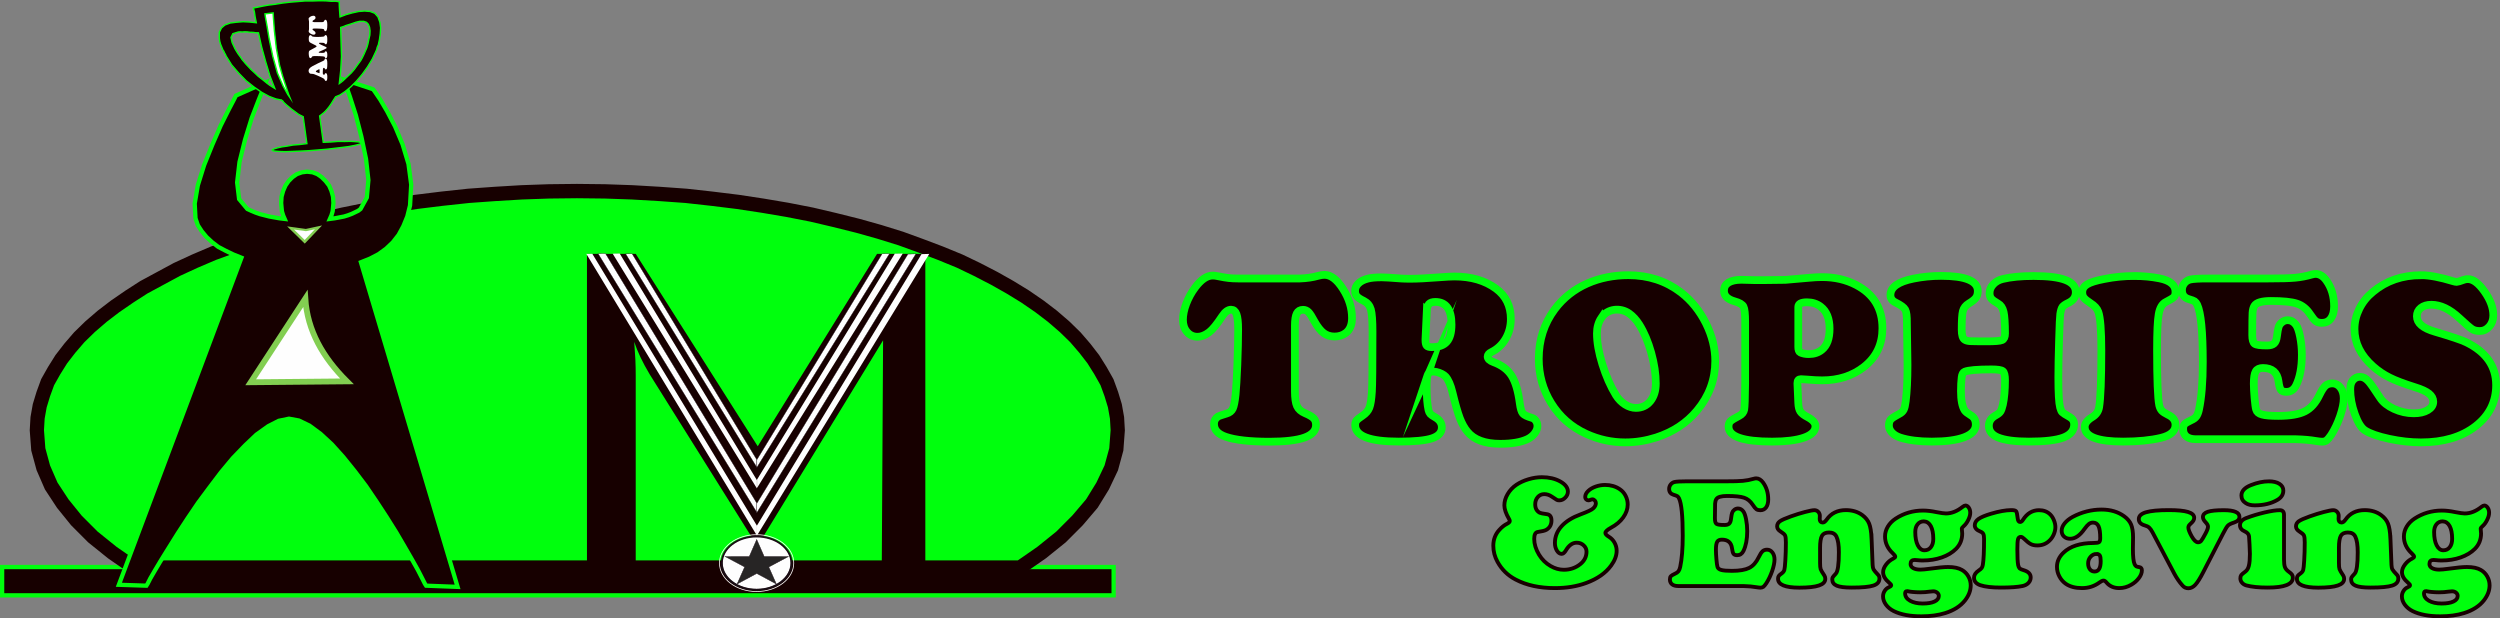
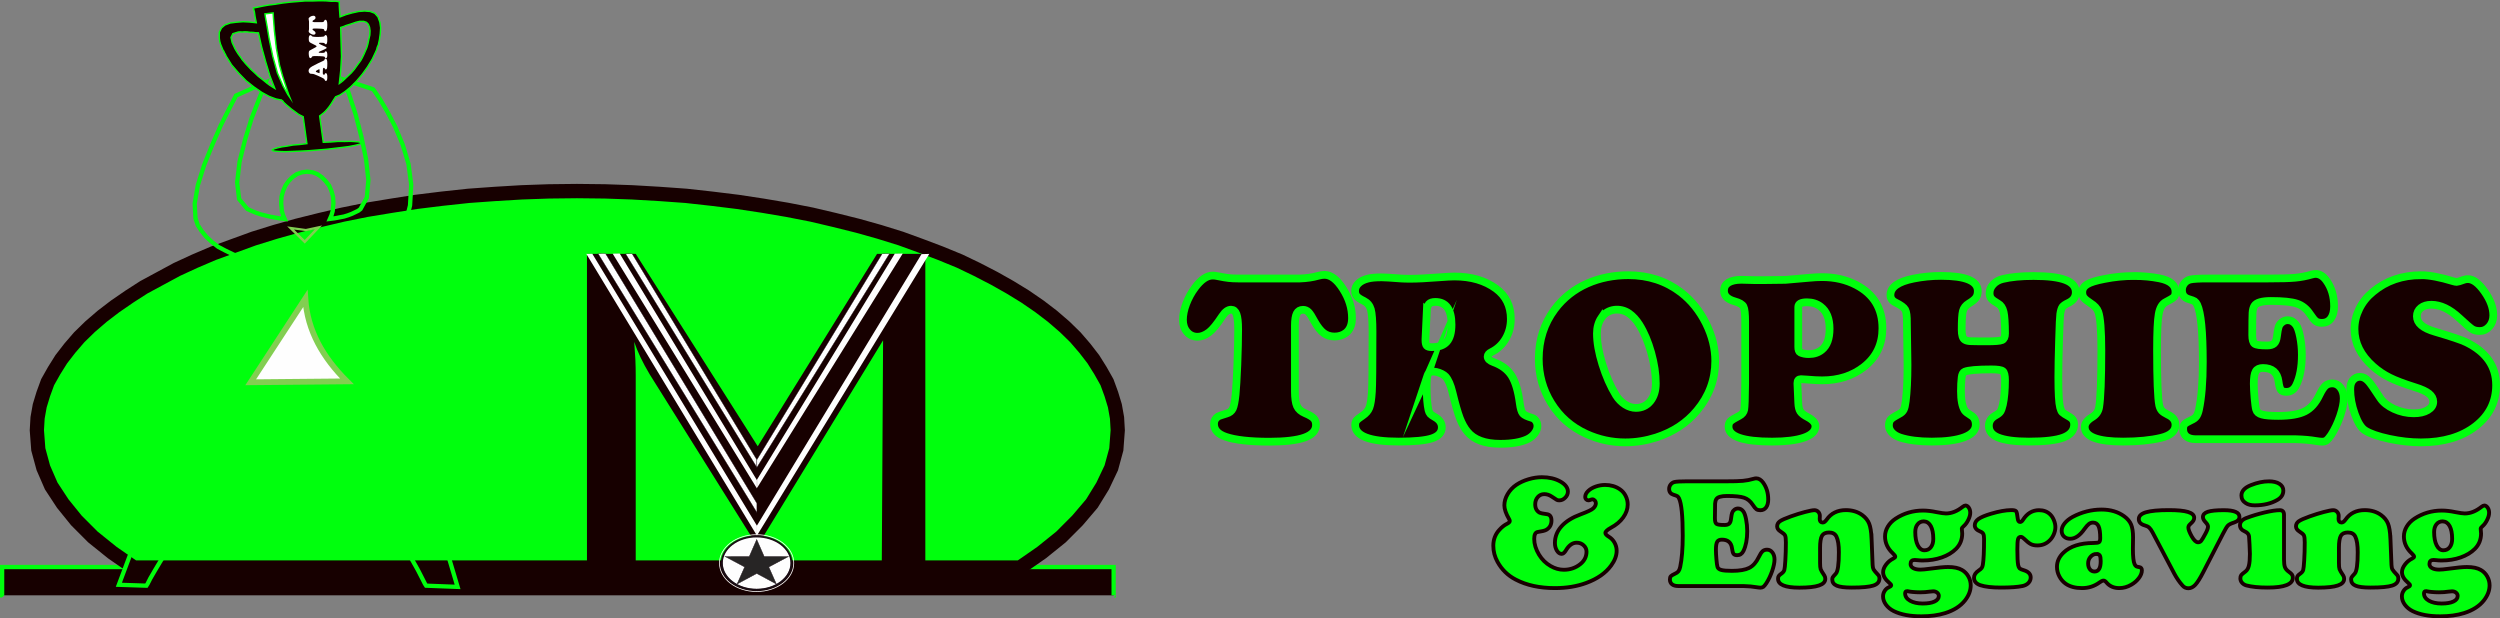
<svg xmlns="http://www.w3.org/2000/svg" xml:space="preserve" width="23845px" height="5897px" version="1.1" style="shape-rendering:geometricPrecision; text-rendering:geometricPrecision; image-rendering:optimizeQuality; fill-rule:evenodd; clip-rule:evenodd" viewBox="0 0 16950.13 4191.74">
  <rect x="0" y="0" width="16950.13" height="4191.74" fill="#808080" stroke="none" />
  <defs>
    <style type="text/css">
   
    .str5 {stroke:#1A0D15;stroke-width:13.11;stroke-miterlimit:22.926}
    .str1 {stroke:#170000;stroke-width:26.22;stroke-miterlimit:22.926}
    .str2 {stroke:#82CE51;stroke-width:39.36;stroke-miterlimit:22.926}
    .str0 {stroke:#00FF0D;stroke-width:52.47;stroke-miterlimit:22.926}
    .str6 {stroke:#1A0D15;stroke-width:2.62;stroke-miterlimit:22.926}
    .str4 {stroke:#FEFEFE;stroke-width:2.62;stroke-miterlimit:22.926}
    .str3 {stroke:#1A0D15;stroke-width:1.99;stroke-miterlimit:22.926}
    .str7 {stroke:#FEFEFE;stroke-width:5.24;stroke-miterlimit:22.926}
    .fil7 {fill:none}
    .fil3 {fill:#00FF0D}
    .fil2 {fill:#170000}
    .fil8 {fill:#272525}
    .fil4 {fill:#FEFEFE}
    .fil1 {fill:#00FF0D;fill-rule:nonzero}
    .fil0 {fill:#170000;fill-rule:nonzero}
    .fil5 {fill:#82CE51;fill-rule:nonzero}
    .fil6 {fill:#FEFEFE;fill-rule:nonzero}
   
  </style>
  </defs>
  <g id="Layer_x0020_1">
    <g id="_788232992">
      <path class="fil0 str0" d="M11832.19 2601.8l0 -419.92c0,-54.22 -3.54,-88.81 -11.17,-103.26 -7.36,-14.72 -27.53,-26.71 -60.48,-35.69 -47.98,-13.63 -71.97,-37.61 -71.97,-71.68 0,-23.96 10.11,-42.49 30.26,-55.31 20.44,-12.53 49.6,-19.08 88.01,-19.08 12.82,0 44.44,0.82 94.84,2.47l47.95 0c88.29,-0.56 140.07,-1.11 155.32,-1.92 15.25,-0.82 69.2,-5.46 162.39,-14.15 30.81,-3.01 59.14,-4.64 84.76,-4.64 87.19,0 164.86,17.7 232.97,53.39 118.8,61.87 177.92,159.69 177.92,293.74 0,108.73 -41.4,195.65 -124.51,261.06 -78.2,61.31 -172.75,91.83 -284.19,91.83 -28.07,0 -62.67,-1.92 -103.56,-5.46 -21.8,-1.63 -35.42,-2.46 -40.86,-2.46 -15.27,0 -23.17,8.72 -23.17,26.45l0 4.63 5.71 131.07c1.09,25.32 5.73,44.41 13.91,56.93 8.16,12.56 25.06,25.35 50.68,38.71 34.62,18.52 51.78,38.97 51.78,60.77 0,33.51 -25.34,59.39 -76.57,77.38 -50.97,17.99 -123.45,27.24 -217.19,27.24 -196.72,0 -295.37,-33.8 -295.37,-101.63 0,-15.81 4.35,-28.07 12.82,-36.52 8.69,-8.45 28.6,-20.71 59.93,-36.79 19.08,-10.07 30.25,-24.25 33.53,-42.22 3.27,-18.28 5.43,-76.58 6.26,-174.94l0 0zm360.22 -521.26l0 271.37c0,20.71 4.37,33.27 13.64,37.61 15.25,7.36 34.6,11.17 58.03,11.17 35.16,0 64.86,-9.81 88.82,-29.69 34.62,-28.07 51.79,-75.49 51.79,-141.97 0,-69.22 -20.18,-119.36 -60.77,-150.15 -25.35,-19.61 -56.41,-29.42 -92.36,-29.42 -39.53,0 -59.15,10.36 -59.15,31.08z" />
      <path class="fil0 str0" d="M11039.52 1865.8c136.79,0 256.42,38.97 358.59,117.45 69.22,53.68 125.36,123.44 168.41,209 41.95,85.29 62.93,170.3 62.93,255.59 0,125.6 -41.4,237.88 -124.51,336.79 -70.31,84.21 -161.87,144.42 -275.21,181.21 -69.76,22.33 -139.81,33.5 -210.1,33.5 -92.09,0 -180.11,-19.06 -264.31,-57.49 -101.64,-46.3 -181.2,-116.35 -238.7,-209.81 -55.86,-90.46 -83.67,-190.45 -83.67,-299.47 0,-126.69 35.72,-238.4 107.64,-335.14 117.9,-159.02 305.35,-231.63 498.93,-231.63zm-182.03 288.84c-20.15,29.98 -30.23,65.41 -30.23,106.27 0,60.22 12.26,129.71 36.79,208.74 24.52,79.01 55.31,149.32 92.62,210.36 16.37,26.15 36.81,46.86 61.07,62.4 24.23,15.25 48.75,23.14 73.83,23.14 40.33,0 73.01,-15.25 97.83,-45.5 24.52,-30.52 37.05,-70.29 37.05,-119.9 0,-64.29 -10.37,-133.78 -31.05,-208.17 -20.98,-74.67 -47.69,-138.16 -80.66,-191.02 -20.45,-32.43 -43.88,-58.03 -70.32,-76.58 -57.73,-40.07 -144.66,-33.97 -186.93,30.26z" />
      <path class="fil0 str0" d="M9681.17 2538.02c-5.46,12.26 -8.45,40.62 -8.45,85.3 0,67.59 4.37,120.45 12.8,158.04 2.74,10.63 6.82,19.08 11.99,24.81 5.46,6 15.54,13.06 30.52,21.51 31.88,17.73 47.69,40.87 47.69,69.49 0,35.16 -22.07,59.95 -66.48,74.66 -44.41,14.72 -119.63,22.07 -225.64,22.07 -197.01,0 -295.36,-37.31 -295.36,-111.98 0,-12.52 2.98,-22.89 8.71,-30.52 6,-7.91 19.35,-18.54 40.06,-32.43 23.43,-15.54 39.24,-33.8 47.42,-54.78 8.16,-20.98 13.89,-57.2 17.17,-108.99 2.72,-37.59 4.08,-173.02 4.08,-406.28 0,-73.84 -3.81,-124.24 -11.17,-150.95 -7.62,-26.44 -23.43,-45.79 -47.95,-58.03 -23.43,-11.19 -39.24,-21.54 -47.16,-30.81 -7.89,-9.25 -11.99,-21.51 -11.99,-36.52 0,-19.62 7.65,-36.78 22.9,-51.23 14.98,-14.69 36.25,-25.59 63.49,-32.41 22.89,-6 54.22,-8.72 94.01,-8.72 17.7,0 61.57,2.45 131.89,7.92 13.06,1.06 34.33,1.62 62.93,1.62 47.96,0 111.72,-3.28 191.57,-9.54 50.68,-3.81 86.1,-5.73 106.25,-5.73 113.9,0 208.18,27.53 282.58,82.31 67.03,49.58 100.56,117.98 100.56,205.99 0,48.78 -11.72,93.46 -35.15,133.52 -23.43,40.33 -55.61,70.58 -96.47,90.73 -17.16,8.45 -25.61,18.53 -25.61,30.26 0,15.53 13.08,28.06 39.23,37.61 55.87,20.15 96.73,50.94 122.91,91.82 25.88,40.87 44.67,103.82 55.84,188.27 4.64,35.16 11.73,58.05 20.71,68.4 8.99,10.37 29.99,20.44 62.96,29.98 10.34,2.99 18.79,9.81 25.59,20.16 7.12,10.63 10.37,22.09 10.37,34.89 0,16.34 -6.26,32.97 -19.08,49.87 -12.8,16.61 -29.43,29.96 -49.58,39.5 -44.7,20.71 -105.72,31.06 -183.66,31.06 -103.55,0 -177.95,-27.25 -222.62,-82.29 -20.18,-24.26 -37.35,-55.31 -51.5,-92.36 -14.18,-37.34 -30.81,-95.37 -49.87,-174.14 -12.26,-50.67 -27.8,-86.09 -46.6,-107.07 -23.19,-25.17 -102.08,-53.28 -119.89,-15.01zm-7.62 -425.6l-8.72 186.1c0,1.63 0,3.81 0,7.09 0,19.06 2.72,31.86 8.42,38.41 5.47,6.27 16.9,9.55 33.8,9.55 46.86,0 80.93,-12 102.2,-36.26 21.51,-24.25 32.14,-62.93 32.14,-116.35 0,-102.72 -36.51,-153.95 -109.55,-153.95 -20.71,0 -35.42,4.9 -43.85,14.44 -8.45,9.54 -13.38,26.44 -14.44,50.97l0 0z" />
      <path class="fil0 str0" d="M16416.24 1865.8c54.78,0 126.72,13.62 215.56,40.6 10.61,3.28 19.06,4.9 25.62,4.9 5.17,0 21.24,-4.9 47.68,-14.44 8.72,-3.26 17.7,-4.62 27.25,-4.62 35.69,0 73.3,28.07 112.8,84.47 39.8,56.41 59.68,110.09 59.68,161.32 0,29.7 -8.98,55.04 -26.71,75.46 -17.99,20.45 -39.5,30.79 -65.11,30.79 -21.27,0 -38.71,-4.35 -52.06,-12.8 -13.06,-8.71 -42.49,-33.79 -87.72,-76.02 -63.76,-59.41 -126.72,-89.37 -188.3,-89.37 -29.98,0 -53.68,7.36 -71.4,21.51 -17.97,14.45 -26.98,33.26 -26.98,56.69 0,46.33 40.89,81.2 122.35,104.63 110.08,32.43 180.67,56.13 211.45,71.11 135.7,65.95 203.54,163.24 203.54,291.29 0,113.37 -46.32,206.02 -138.95,277.96 -94.55,73.3 -218.55,110.06 -371.12,110.06 -68.13,0 -140.07,-8.16 -215.54,-24.23 -75.48,-16.37 -130.26,-35.43 -163.77,-57.23 -25.35,-16.9 -48.51,-53.95 -68.95,-111.18 -20.42,-57.22 -30.79,-113.07 -30.79,-167.31 0,-26.15 5.46,-45.77 16.07,-59.12 13.36,-17.17 29.99,-25.62 50.14,-25.62 20.45,0 39.8,10.37 58.32,31.08 11.17,11.7 37.61,49.31 79.01,112.81 19.62,29.69 50.97,54.48 93.75,74.1 43.05,19.62 87.19,29.43 132.98,29.43 39.5,0 71.38,-7.07 95.91,-21.81 24.52,-14.71 36.78,-33.5 36.78,-56.4 0,-21.25 -9.81,-39.5 -28.89,-55.04 -19.06,-15.25 -50.12,-29.7 -93.46,-43.05 -76.02,-23.97 -134.05,-45.77 -173.84,-65.95 -40.06,-19.88 -77.38,-44.94 -111.72,-75.46 -84.2,-74.39 -126.15,-159.15 -126.15,-253.7 0,-46.86 10.9,-92.63 32.7,-137.06 21.78,-44.41 52.59,-82.82 92.63,-115.26 89.37,-74.93 198.37,-112.54 327.25,-112.54l-0.01 0z" />
      <path class="fil0 str0" d="M14969.61 1888.16l410.12 0c83.08,0 143.59,-1.65 181.73,-5.19 38.15,-3.55 75.2,-10.61 111.45,-21.25 11.17,-3.01 19.88,-4.64 26.15,-4.64 27.8,0 52.32,14.72 73.59,44.7 35.13,48.49 52.59,106.81 52.59,175.48 0,34.6 -7.35,61.84 -21.8,82.01 -14.71,19.89 -34.89,29.7 -60.22,29.7 -17.72,0 -31.34,-3.54 -41.15,-10.61 -9.81,-7.09 -23.16,-23.43 -39.5,-48.25 -23.43,-35.69 -53.15,-59.68 -89.11,-71.65 -35.99,-11.99 -94.84,-17.99 -176.86,-17.99 -61.3,0 -98.36,11.17 -111.71,32.98 -7.09,11.72 -11.17,27.24 -12.53,47.12 -1.09,19.62 -1.92,69.76 -1.92,150.71 0,31.88 5.47,51.76 16.08,59.39 10.63,7.91 38.41,11.7 83.67,11.7 22.33,0 38.67,-4.61 48.77,-13.89 10.08,-9.54 16.61,-26.15 19.06,-49.87 3.82,-31.05 7.63,-52.03 11.73,-63.47 3.81,-11.46 11.17,-21.53 21.81,-29.98 11.16,-9.54 24.23,-14.45 39.21,-14.45 21.8,0 40.35,10.37 55.87,31.08 11.17,15.54 20.71,42.78 28.33,82.02 7.63,38.97 11.73,79.83 11.73,122.34 0,84.21 -13.09,153.14 -39.24,206.82 -14.44,29.43 -36.25,43.88 -65.41,43.88 -18.23,0 -30.79,-4.64 -37.61,-13.92 -6.8,-9.25 -12.26,-28.6 -16.05,-57.76 -7.91,-60.21 -43.07,-90.2 -105.2,-90.2 -23.97,0 -40.31,7.36 -49.05,22.63 -8.98,15.25 -13.33,43.32 -13.33,84.2 0,25.06 1.9,57.5 5.17,97 3.55,39.77 7.09,65.95 10.91,78.74 4.07,15.81 17.43,26.98 39.5,32.97 22.07,6.27 58.85,9.28 110.62,9.28 79.86,0 139.8,-10.37 180.4,-30.79 40.33,-20.44 73.3,-57.49 98.92,-111.47 14.98,-30.78 28.33,-51.49 40.33,-62.11 11.97,-10.63 27.51,-16.07 46.59,-16.07 22.34,0 40.86,9.81 55.58,29.16 14.71,19.59 21.8,43.85 21.8,73.01 0,31.88 -8.18,71.94 -24.52,119.9 -16.63,47.97 -36.79,90.46 -60.78,127.78 -12.26,17.99 -22.33,29.99 -30.25,36.25 -8.16,6 -18.23,8.99 -30.49,9.28 -10.11,-0.29 -24.53,-1.65 -43.88,-4.91 -34.06,-6.26 -79.56,-10.37 -136.52,-11.99l-676.86 0c-27.24,0 -48.22,-6 -63.23,-17.99 -14.71,-12 -22.33,-28.87 -22.33,-50.68 0,-15.53 3.27,-26.7 9.81,-33.5 6.26,-6.82 20.97,-15.81 43.87,-26.44 15.81,-6.83 27.8,-15.25 35.42,-25.35 7.63,-10.35 13.63,-25.06 17.97,-44.68 17.46,-80.39 26.44,-188.85 26.44,-325.08 0,-205.46 -12.79,-334.9 -38.41,-388.85 -5.2,-10.63 -11.17,-17.99 -17.46,-22.34 -6.53,-4.07 -19.88,-9.27 -40.03,-14.98 -30.26,-9.27 -45.53,-29.42 -45.53,-60.77 0,-17.17 5.2,-32.15 15.27,-45.5 10.08,-13.35 23.43,-22.07 39.8,-26.44 20.68,-4.64 61.01,-7.07 120.69,-7.07l0 0z" />
      <path class="fil0 str0" d="M14469.88 1871.27c60.77,0 117.98,5.43 171.66,16.07 72.48,14.45 108.46,44.94 108.46,91.83 0,15.51 -3.55,26.97 -10.64,34.59 -7.08,7.92 -25.34,19.09 -54.77,34.07 -24.52,12.26 -40.6,38.97 -48.22,80.66 -7.63,41.4 -11.46,122.35 -11.46,242.51 0,203.27 4.93,329.16 15,377.67 3.82,15.52 9.52,27.25 17.17,35.7 7.62,8.15 21.24,17.16 40.33,26.7 35.16,15.79 52.59,38.95 52.59,69.49 0,42.49 -32.44,71.65 -97.29,87.73 -70.29,16.9 -156.12,25.61 -257.78,25.61 -173.56,0 -260.21,-33.24 -260.21,-99.18 0,-23.97 16.9,-46.33 50.96,-67.04 26.15,-15.78 41.4,-37.87 46.3,-65.38 10.11,-60.78 15.28,-189.39 15.28,-386.4 0,-136.23 -7.09,-223.45 -20.71,-261.86 -7.63,-21.8 -25.35,-41.42 -53.69,-59.12 -21.8,-14.18 -36.52,-26.17 -43.87,-35.98 -7.36,-9.52 -11.17,-21.81 -11.17,-36.52 0,-22.87 11.17,-41.13 33.24,-54.75 22.07,-13.62 61.04,-25.62 116.91,-36.25 66.48,-13.36 133.78,-20.16 201.91,-20.16l0 0.01z" />
      <path class="fil0 str0" d="M13160.55 1870.44c165.96,0 249.07,34.33 249.07,103 0,18.81 -4.35,33.79 -12.82,45.5 -8.43,11.72 -24.79,24.81 -48.76,39.23 -20.71,12.82 -33.79,29.43 -39.52,50.43 -5.44,20.69 -8.16,62.67 -8.16,125.87 0,37.34 6.8,60.24 20.71,68.69 7.89,5.44 20.15,8.72 36.23,9.78 16.36,0.83 54.5,1.39 114.72,1.39 54.77,0 88.84,-2.75 102.19,-8.72 13.07,-5.73 19.89,-20.44 19.89,-43.87 0,-70.32 -3.28,-119.07 -9.54,-146.87 -6.53,-27.8 -19.09,-46.59 -37.61,-56.7 -23.43,-13.33 -38.95,-24.52 -46.33,-34.06 -7.36,-9.25 -11.17,-21.51 -11.17,-37.05 0,-21.81 8.19,-41.69 24.82,-59.39 16.34,-17.73 37.85,-29.99 64.56,-36.25 55.31,-13.36 124.8,-20.15 208.47,-20.15 97.82,0 170.03,8.98 216.62,26.95 46.6,17.72 70.03,45.52 70.03,83.4 0,31.88 -16.61,55.87 -49.61,71.65 -20.68,9.81 -34.33,18.79 -40.86,27.53 -6.26,8.99 -11.43,25.33 -14.98,49.32 -2.18,13.08 -4.9,72.2 -7.91,177.12 -3.26,104.89 -4.91,188.02 -4.91,249.87 0,108.16 4.1,176.56 11.99,205.99 4.11,15.8 9.01,26.71 14.45,31.9 5.17,5.44 22.07,16.07 50.14,31.86 20.15,11.19 30.52,28.36 30.52,51.23 0,40.33 -24.26,69.75 -72.48,88.28 -47.95,18.28 -126.18,27.53 -234.06,27.53 -94.83,0 -164.86,-9.54 -210.09,-28.06 -40.89,-16.9 -61.6,-43.32 -61.6,-79.01 0,-30.26 15.81,-53.98 47.15,-71.14 15.52,-8.43 25.88,-16.88 31.61,-25.59 5.44,-8.45 11.17,-23.99 16.35,-46.89 9.54,-44.67 14.44,-99.72 14.44,-164.57 0,-33.53 -4.9,-54.24 -14.71,-62.13 -10.08,-8.18 -35.69,-12 -77.12,-12 -95.37,0 -155.87,5.18 -182.02,15.81 -10.64,4.37 -17.44,16.9 -19.89,37.61 -3.28,25.62 -4.9,56.94 -4.9,94.28 0,60.48 8.45,104.09 25.61,130.8 5.71,8.45 19.62,19.35 41.4,32.68 22.36,12.82 33.53,33.8 33.53,63.22 0,37.08 -25.88,65.68 -77.38,85.3 -51.5,19.62 -125.36,29.69 -221,29.69 -87.48,0 -158.57,-9.25 -214.17,-27.24 -23.7,-7.91 -42.52,-19.35 -56.14,-34.06 -13.62,-14.45 -20.44,-30.52 -20.44,-48.25 0,-17.43 4.37,-31.05 12.82,-40.59 8.45,-9.52 27.24,-21.81 55.87,-36.79 14.98,-7.36 25.32,-16.87 31.59,-28.6 5.99,-11.73 10.63,-31.61 13.91,-59.12 7.89,-62.4 11.99,-143.89 11.99,-244.43 0,-18.53 -0.29,-40.6 -0.82,-66.21 -2.19,-127.81 -3.28,-200.55 -3.28,-218.81 0.56,-45.77 -3.25,-75.76 -11.44,-90.47 -8.18,-14.71 -29.98,-30.79 -65.11,-48.22 -23.44,-11.17 -35.16,-28.07 -35.16,-50.43 0,-53.66 52.32,-91 156.41,-111.71 60.75,-12.27 123.15,-18.53 186.91,-18.53l-0.01 0z" />
      <path class="fil0 str0" d="M8393.11 1888.16l420.73 0c45.23,-1.65 86.65,-7.64 123.7,-18.28 16.08,-4.34 30.26,-6.53 42.52,-6.53 43.05,0 85.03,31.88 125.62,95.93 40.6,63.76 61.02,129.41 61.02,197.01 0,46.3 -14.16,80.1 -42.22,101.37 -21.27,16.05 -46.86,23.96 -76.58,23.96 -28.34,0 -52.86,-7.91 -73.57,-23.43 -20.71,-15.8 -41.13,-41.68 -61.58,-77.93 -17.43,-32.98 -31.34,-54.49 -41.42,-64.59 -10.07,-10.08 -22.34,-15.25 -36.78,-15.25 -19.62,0 -33.8,8.45 -42.25,24.79 -8.42,16.63 -12.8,43.61 -12.8,81.49l0 446.87c0,45.77 4.91,79.3 14.45,100.01 9.52,20.71 27.51,36.52 54.22,47.95 28.89,12 48.22,23.7 58.59,34.6 10.63,10.9 15.8,25.89 15.8,45.24 0,38.14 -26.17,66.77 -77.94,85.29 -51.76,18.53 -131.59,27.78 -239.23,28.07 -131.89,-0.29 -229.71,-11.17 -293.74,-32.97 -53.68,-17.99 -80.66,-47.15 -80.66,-87.75 0,-21.8 9.81,-38.68 28.87,-50.94 4.64,-2.74 23.72,-9.27 56.7,-19.35 20.15,-5.73 34.06,-16.9 41.95,-33.53 7.63,-16.34 13.89,-48.22 18.79,-94.82 4.11,-41.69 8.19,-108.72 12,-201.64 3.54,-92.92 5.44,-173.31 5.44,-241.42 0,-47.95 -3.79,-82.02 -11.17,-102.19 -7.36,-20.45 -19.62,-30.52 -36.79,-30.52 -20.71,0 -40.86,15 -60.48,44.7 -35.69,54.48 -65.14,90.17 -88.01,107.9 -26.98,20.71 -53.42,31.05 -79.01,31.05 -28.63,0 -52.32,-10.61 -70.85,-32.41 -18.82,-21.54 -28.07,-49.05 -28.07,-82.58 0,-32.97 7.36,-69.2 22.34,-108.99 14.98,-39.51 34.87,-76.02 59.95,-109.53 40.33,-54.51 80.39,-81.49 119.63,-81.49 10.61,0 22.87,1.63 36.78,4.64 28.6,6 52.3,9.81 70.56,12 18.52,2.16 39.53,3.27 63.49,3.27l0 0z" />
      <path class="fil1 str1" d="M10454.08 3235.37c48.1,0 89.64,9.59 124.26,28.75 34.6,19.35 51.99,42.24 51.99,69.05 0,15.1 -6.02,28.94 -17.92,41.01 -12.07,12.07 -25.38,18.28 -40.28,18.28 -6.58,0 -12.07,-1.07 -16.51,-3.2 -4.28,-2.14 -15.81,-9.57 -34.43,-22.37 -16.34,-11.17 -33.39,-16.68 -51.14,-16.68 -17.57,0 -32.31,6.56 -43.82,19.89 -11.73,13.13 -17.41,29.64 -17.41,49.34 0,26.97 10.29,46.15 31.05,57.15 5.69,2.84 21.49,5.85 47.4,9.42 21.12,2.48 31.78,16.85 31.78,43.12 0,28.41 -11.73,49.34 -34.79,63.01 -10.47,5.88 -29.65,10.66 -57.86,14.57 -16.17,2.3 -24.33,18.09 -24.33,47.22 0,34.6 10.83,70.27 32.66,106.66 20.05,32.86 46.15,58.59 78.11,76.87 29.11,17.03 59.09,25.55 90,25.55 41.89,0 78.79,-12.41 110.74,-37.44 28.78,-22.56 43.15,-50.94 43.15,-85.4 0,-16.51 -6.58,-30.88 -19.54,-42.78 -12.95,-12.06 -28.75,-17.92 -47.04,-17.92 -28.38,0 -53.07,17.58 -73.83,53.08 -9.06,15.08 -18.45,22.73 -28.04,22.73 -12.61,0 -23.26,-7.29 -32.32,-22.03 -9.03,-14.71 -13.48,-31.95 -13.48,-51.83 0,-42.23 14.91,-80.06 44.9,-113.25 30.01,-33.36 73.49,-60.33 130.28,-81.12 45.8,-17.02 73.86,-30.35 84.33,-40.11 12.07,-11 18.11,-22.89 18.11,-35.32 0,-6.92 -2.5,-12.94 -7.28,-18.29 -4.81,-5.14 -10.49,-7.79 -17.22,-7.79 -2.67,0 -8.88,1.94 -18.64,5.85 -2.14,0.71 -4.45,1.07 -7.29,1.07 -5.85,0 -11,-2.31 -15.25,-6.58 -4.44,-4.42 -6.58,-9.57 -6.58,-15.78 0,-14.91 7.12,-29.11 21.3,-42.25 12.79,-12.07 29.64,-21.83 50.43,-29.11 20.76,-7.29 41.88,-10.83 63,-10.83 38.34,0 72.07,9.76 100.82,29.65 16.34,11 29.11,25.9 38.53,44.36 9.39,18.64 14.01,37.99 14.01,58.58 0,30.18 -10.1,59.3 -30.16,87.34 -20.05,28.04 -47.93,51.47 -83.25,70.1 -25.21,14.03 -38,25.93 -38,36.03 0,7.28 8.52,16 25.56,26.46 15.62,9.76 28.05,22.9 37.1,39.77 9.23,16.85 13.84,34.97 13.84,54.29 0,32.69 -12.43,65.88 -37.44,99.94 -37.1,50.94 -93.38,90.35 -168.99,118.05 -62.83,23.26 -133.46,34.79 -212.11,34.79 -103.65,0 -192.25,-19.18 -265.72,-57.69 -53.07,-27.33 -94.25,-67.45 -123.37,-120.18 -18.98,-34.24 -28.57,-70.8 -28.57,-109.7 0,-41.88 13.67,-77.91 41.18,-107.56 16.14,-18.09 33.38,-31.59 51.47,-40.64 12.77,-6.56 19.18,-12.94 19.18,-19.16 0,-3.2 -1.8,-7.65 -5.15,-13.67 -21.12,-36.4 -31.78,-67.11 -31.78,-92.48 0,-25.74 7.45,-51.14 22.19,-76.14 14.74,-25.23 34.43,-46.33 59.46,-63.21 23.26,-15.61 50.41,-28.04 81.66,-37.46 31.25,-9.4 61.6,-14.01 91.05,-14.01l0 0zm977.15 28.04l267.13 0c54.14,0 93.55,-1.07 118.41,-3.37 24.84,-2.31 48.98,-6.92 72.6,-13.84 7.26,-1.95 12.94,-3.01 17.02,-3.01 18.11,0 34.09,9.59 47.93,29.11 22.9,31.59 34.26,69.56 34.26,114.31 0,22.53 -4.79,40.28 -14.21,53.42 -9.59,12.96 -22.7,19.35 -39.21,19.35 -11.53,0 -20.42,-2.31 -26.8,-6.92 -6.39,-4.62 -15.11,-15.28 -25.74,-31.42 -15.27,-23.26 -34.62,-38.87 -58.05,-46.69 -23.43,-7.8 -61.77,-11.71 -115.19,-11.71 -39.94,0 -64.1,7.29 -72.79,21.47 -4.61,7.65 -7.26,17.75 -8.16,30.71 -0.7,12.77 -1.24,45.43 -1.24,98.17 0,20.76 3.55,33.72 10.47,38.68 6.92,5.17 25.03,7.64 54.51,7.64 14.54,0 25.2,-3.01 31.75,-9.05 6.58,-6.22 10.83,-17.05 12.44,-32.49 2.47,-20.22 4.97,-33.89 7.62,-41.35 2.48,-7.45 7.28,-14.03 14.2,-19.52 7.29,-6.21 15.81,-9.42 25.57,-9.42 14.2,0 26.27,6.75 36.37,20.25 7.29,10.1 13.5,27.85 18.48,53.42 4.95,25.39 7.62,52 7.62,79.71 0,54.85 -8.52,99.74 -25.56,134.7 -9.4,19.18 -23.6,28.58 -42.59,28.58 -11.9,0 -20.06,-3.01 -24.5,-9.03 -4.44,-6.05 -7.99,-18.65 -10.46,-37.64 -5.15,-39.23 -28.05,-58.75 -68.52,-58.75 -15.64,0 -26.27,4.78 -31.95,14.71 -5.88,9.96 -8.7,28.24 -8.7,54.87 0,16.32 1.24,37.44 3.38,63.18 2.3,25.91 4.61,42.95 7.09,51.3 2.64,10.3 11.36,17.58 25.73,21.49 14.38,4.08 38.34,6.02 72.07,6.02 52.01,0 91.05,-6.75 117.51,-20.05 26.27,-13.31 47.74,-37.47 64.42,-72.6 9.76,-20.05 18.48,-33.55 26.27,-40.47 7.82,-6.92 17.94,-10.47 30.37,-10.47 14.55,0 26.61,6.39 36.2,18.99 9.6,12.77 14.21,28.58 14.21,47.56 0,20.79 -5.34,46.86 -15.98,78.11 -10.83,31.25 -23.96,58.93 -39.6,83.23 -7.96,11.73 -14.54,19.55 -19.69,23.63 -5.32,3.91 -11.9,5.85 -19.89,6.04 -6.55,-0.19 -15.97,-1.06 -28.57,-3.2 -22.19,-4.08 -51.82,-6.75 -88.92,-7.82l-440.92 0c-17.75,0 -31.42,-3.91 -41.18,-11.7 -9.59,-7.82 -14.55,-18.82 -14.55,-33.02 0,-10.13 2.12,-17.39 6.39,-21.83 4.08,-4.44 13.67,-10.29 28.58,-17.21 10.29,-4.45 18.09,-9.96 23.06,-16.51 4.98,-6.75 8.89,-16.35 11.73,-29.12 11.36,-52.37 17.22,-123 17.22,-211.77 0,-133.83 -8.36,-218.15 -25.04,-253.29 -3.37,-6.92 -7.28,-11.72 -11.36,-14.54 -4.25,-2.67 -12.96,-6.05 -26.1,-9.79 -19.69,-6.02 -29.65,-19.15 -29.65,-39.57 0,-11.17 3.38,-20.96 9.96,-29.65 6.55,-8.69 15.27,-14.37 25.91,-17.21 13.49,-3.01 39.77,-4.62 78.64,-4.62l0 0zm1257.95 383.77l7.28 183c0.71,13.84 2.85,24.14 6.56,30.72 3.57,6.55 14.2,19.32 31.95,37.97 5.17,5.51 7.82,13.31 7.82,23.43 0,22.9 -13.67,38.87 -41.18,47.76 -27.34,9.03 -76.14,13.65 -146.63,13.65 -47.73,0 -81.65,-4.25 -101.34,-12.61 -20.42,-8.69 -30.72,-22.7 -30.72,-42.05 0,-6.92 1.07,-12.07 3.21,-15.27 1.94,-3.38 8.86,-11.36 20.76,-24.31 13.84,-14.56 20.76,-63.03 20.76,-145.55 0,-47.93 -5.49,-83.26 -16.68,-106.16 -9.03,-18.28 -25.55,-27.51 -49.87,-27.51 -23.26,0 -39.24,7.46 -47.93,22.37 -8.53,14.9 -12.97,41.9 -12.97,81.12l0 102.94c0,20.42 1.43,34.46 3.91,42.08 2.67,7.62 11.19,22.36 25.74,44.19 3.91,6.39 5.68,13.5 5.68,21.49 0,20.39 -14.18,35.5 -42.59,45.09 -28.41,9.76 -72.79,14.54 -133.13,14.73 -96.39,-0.19 -144.49,-20.08 -144.49,-59.82 0,-8.35 1.44,-14.74 4.45,-18.99 2.84,-4.44 9.93,-10.49 20.93,-18.48 9.05,-6.55 14.73,-14.2 17.24,-22.7 2.47,-8.55 4.61,-29.31 6.72,-62.67 2.5,-39.4 3.74,-80.95 3.74,-124.26 0,-23.94 -1.94,-39.58 -5.51,-47.03 -3.72,-7.46 -14.21,-16.51 -31.42,-27.34 -14.91,-9.4 -22.36,-20.76 -22.36,-34.26 0,-13.84 6.04,-25.2 18.11,-34.06 12.24,-8.89 37.1,-20.08 74.91,-33.56 33.36,-11.9 65.31,-21.83 96.19,-29.99 30.89,-8.18 52.01,-12.06 63.37,-12.06 10.49,0 19.19,3.71 26.28,11.33 7.11,7.65 10.65,16.69 10.65,27 0,1.05 -0.17,5.49 -0.36,13.12 -0.36,2.67 -0.53,5.17 -0.53,7.28 0,16.51 6.92,24.86 20.76,24.86 8.35,0 17.04,-6.58 26.46,-19.71 29.82,-42.95 73.13,-64.44 130.12,-64.44 43.65,0 81.12,11.36 112.17,34.26 21.83,16.34 37.1,35.52 45.79,57.52 8.7,22.02 14.04,54.31 16.15,96.92l0 0zm636.53 -219.93c8.52,0 16.14,4.96 22.89,14.74 6.58,9.93 9.76,21.47 9.76,34.6 0,14.2 -4.42,30.35 -13.3,48.46 -8.69,17.92 -19.35,32.3 -31.95,43.13 -7.99,6.94 -11.9,12.43 -11.9,16.51 0,1.06 0.36,5.31 1.07,12.6 1.06,7.28 1.6,13.86 1.6,19.71 0,41.35 -14.04,75.97 -41.72,104.02 -24.86,25.03 -57.15,44.36 -96.39,58.22 -39.4,13.84 -82.72,20.76 -129.75,20.76 -11.53,0 -22.7,-0.53 -33.9,-1.94 -8.88,-1.07 -15.97,-1.6 -20.75,-1.6 -18.29,0 -27.54,9.22 -27.54,27.51 0,11.89 6.05,21.12 17.94,27.87 11.9,6.75 28.22,10.1 48.64,10.1 13.84,0 34.26,-1.94 61.4,-5.66 56.82,-7.99 98.7,-12.06 125.87,-12.06 40.81,0 72.6,6.92 95.13,20.39 17.92,10.3 32.32,24.86 42.78,43.66 10.66,18.64 15.98,38.87 15.98,60.36 0,34.96 -12.8,68.88 -38.51,101.88 -30.55,38.87 -75.46,67.64 -134.73,86.26 -46.52,14.57 -100.11,21.86 -161.17,21.86 -77.04,0 -139.34,-11.73 -187.27,-35.33 -22.2,-11 -39.75,-25.74 -53.08,-43.68 -13.14,-18.09 -19.69,-36.74 -19.69,-56.09 0,-13.67 3.71,-26.1 11.17,-37.44 7.45,-11.53 16.87,-19.71 28.41,-24.5 10.29,-4.27 15.61,-8.71 15.61,-13.5 0,-3.91 -4.45,-9.39 -13.14,-16.68 -27.68,-23.26 -41.52,-47.39 -41.52,-72.23 0,-16.68 6.73,-33.92 20.06,-51.47 13.3,-17.78 29.81,-31.45 49.7,-41.21 8.33,-4.08 12.41,-8.33 12.41,-12.4 0,-4.81 -5.15,-12.07 -15.62,-21.86 -35.66,-32.99 -53.61,-71.33 -53.61,-115.55 0,-23.06 6.39,-45.25 18.99,-66.55 12.8,-21.12 30.38,-39.06 52.91,-53.97 55.75,-36.37 117.68,-54.66 185.5,-54.66 27.14,0 57.32,3.55 90.51,10.47 31.59,6.21 53.25,9.22 64.98,9.22 37.8,0 75.44,-14.9 112.88,-44.55 8.35,-6.39 14.73,-9.4 19.35,-9.4l0 0zm-282.41 107.56c-17.38,0 -31.24,6.56 -41.88,19.89 -10.66,13.14 -15.81,30.52 -15.81,52.35 0,37.46 5.69,67.47 17.05,90 11.53,22.54 26.63,33.9 45.26,33.9 18.45,0 33.02,-7.09 43.65,-21.12 10.86,-14.01 16.17,-32.83 16.17,-56.43 0,-37.13 -5.68,-65.87 -16.87,-86.63 -11.36,-20.59 -27.15,-31.25 -47.57,-31.96l0 0zm-113.41 473.22c-8.71,0 -12.96,5.15 -12.96,15.08 0,20.42 11,37.1 33.19,49.7 22.19,12.63 50.94,19.01 86.43,19.01 33.9,0 60.54,-4.44 79.72,-13.5 19.35,-9.05 28.91,-21.65 28.91,-37.97 0,-8.72 -3.54,-15.98 -11,-22.19 -7.28,-6.05 -16.14,-9.06 -26.97,-9.06 -5.51,0 -13.5,0.71 -23.97,2.14 -19.35,3.01 -41,4.61 -64.97,4.61 -17.58,0 -34.6,-0.9 -50.94,-2.5 -12.07,-1.04 -22.02,-2.48 -29.65,-4.25 -3.37,-0.7 -6.02,-1.07 -7.79,-1.07l0 0zm706.09 -549.55c18.45,0 29.65,2.5 33.56,7.82 4.08,5.14 7.62,21.82 10.83,49.87 1.57,15.27 7.08,22.89 15.97,22.89 6.92,0 13.67,-5.12 19.86,-15.07 27.71,-43.32 63.91,-64.95 108.66,-64.95 31.58,0 57.32,10.1 77.38,30.52 9.76,10.12 17.75,23.06 23.96,38.87 6.22,15.61 9.4,30.88 9.4,45.43 0,16.34 -3.91,33.02 -11.34,50.23 -7.65,17.05 -17.58,31.25 -29.67,42.25 -22.17,21.29 -49.51,31.78 -81.63,31.78 -17.75,0 -32.49,-3.03 -44.55,-9.42 -11.9,-6.21 -27.71,-18.82 -47.06,-37.8 -7.26,-7.29 -14.01,-11 -20.22,-11 -9.77,0 -16.15,5.51 -18.99,16.31 -3.01,11.03 -4.44,33.92 -4.44,69.06 0,52.2 1.94,88.04 5.68,107.05 2.47,10.46 5.85,17.55 10.12,21.63 4.42,3.91 13.67,7.99 27.85,12.09 31.25,9.4 46.86,25.74 46.86,48.98 0,14.2 -5.15,26.63 -15.08,37.1 -10.12,10.65 -23.43,17.57 -40.11,21.12 -33.19,6.92 -82.18,10.46 -146.62,10.46 -61.41,0 -107.93,-5.48 -139.88,-16.14 -28.39,-9.76 -42.59,-26.61 -42.59,-50.41 0,-18.09 10.3,-34.26 31.06,-48.46 10.12,-6.56 17.04,-12.6 20.95,-17.92 3.74,-5.32 6.39,-12.77 7.82,-22.19 5.48,-31.42 8.16,-89.81 8.16,-175.18 0,-15.64 -1.61,-26.83 -5.15,-33.56 -3.38,-6.75 -10.3,-12.26 -20.76,-16.34 -24.69,-9.76 -36.93,-23.77 -36.93,-42.05 0,-16.71 8.52,-31.08 25.37,-42.98 17.05,-11.87 45.45,-23.77 85.39,-35.66 53.42,-15.98 98.87,-23.97 136.14,-24.33l0 0zm613.1 -3.72c60.33,0 111.47,15.28 153.35,45.8 22.19,16.34 37.8,34.96 46.69,55.91 8.69,20.93 13.14,49.87 13.14,86.61l-1.07 77.41c0,53.78 3.91,88.57 11.53,104.54 3.74,7.63 7.46,12.44 11.02,14.55 3.35,2.14 10.64,3.91 21.83,5.68 11,1.77 16.51,9.06 16.51,21.83 0,16.7 -6.58,34.09 -20.05,52.03 -13.33,18.09 -30.55,33.19 -51.67,45.26 -26.1,15.25 -53.25,22.89 -81.65,22.89 -36.38,0 -65.15,-12.43 -86.27,-37.46 -7.26,-9.06 -14.01,-13.48 -20.42,-13.48 -6.92,0 -15.95,4.25 -27.51,12.95 -34.6,25.39 -74.01,37.99 -118.03,37.99 -45.45,0 -82.18,-9.76 -110.23,-29.11 -18.28,-12.79 -33.02,-29.64 -43.65,-50.23 -10.86,-20.59 -16.17,-42.08 -16.17,-64.61 0,-36.23 14.57,-67.99 43.68,-95.86 45.42,-43.65 113.41,-65.68 203.95,-66.04 20.05,0 32.66,-1.94 37.97,-5.85 5.15,-4.08 7.63,-13.31 7.63,-27.85 0,-36.76 -3.72,-63.37 -11.34,-79.88 -7.65,-16.34 -20.08,-24.67 -37.46,-24.67 -10.47,0 -19.7,3.18 -27.88,9.39 -8.16,6.22 -18.28,17.58 -30.35,34.26 -30.88,44.02 -63.2,66.02 -96.73,66.02 -17.04,0 -30.88,-4.95 -41.54,-15.08 -10.83,-9.93 -16.15,-23.26 -16.15,-39.4 0,-16.68 6.56,-33.36 20.06,-50.04 13.3,-16.52 31.41,-31.08 54.31,-43.68 62.67,-33.2 128.15,-49.88 196.5,-49.88l0 0zm-34.8 301.05c-15.27,0 -28.57,6.22 -39.77,18.82 -11.33,12.41 -16.85,27.31 -16.85,44.72 0,16.68 3.91,29.99 11.9,40.28 7.99,10.13 18.45,15.28 31.76,15.28 27.7,0 41.54,-23.43 41.54,-70.12 0,-19.16 -1.94,-31.96 -6.02,-38.51 -3.91,-6.58 -11.56,-10.13 -22.55,-10.47l-0.01 0zm858.04 -137.74l-134.71 262.15c-20.78,40.48 -38.53,68.69 -53.07,84.5 -14.57,15.63 -30.18,23.62 -46.87,23.62 -16.17,0 -29.28,-5.87 -39.4,-17.75 -21.13,-23.45 -39.77,-50.23 -55.75,-80.07l-147.67 -280.27c-7.99,-15.27 -15.64,-26.27 -23.07,-33.02 -7.47,-6.72 -17.77,-11.89 -30.9,-15.27 -26.45,-7.62 -39.58,-21.83 -39.58,-42.76 0,-21.12 16.34,-36.56 48.8,-46.15 32.68,-9.76 84.16,-14.57 154.45,-14.57 59.1,0 102.41,4.08 130.28,12.63 28.05,8.49 41.89,21.63 41.89,39.38 0,12.43 -6.56,24.33 -19.69,35.86 -8.36,7.65 -13.67,13.3 -16.17,17.04 -2.48,3.91 -3.55,8.7 -3.55,14.55 0,11.89 7.65,31.44 22.73,58.75 15.27,26.81 29.64,40.12 42.78,40.12 8.69,0 15.78,-3.38 21.29,-9.94 5.51,-6.55 15.61,-23.43 30.18,-50.93 10.64,-20.06 16.15,-35.33 16.15,-45.8 0,-8.18 -5.68,-18.11 -16.68,-29.64 -11.9,-12.43 -17.75,-23.97 -17.75,-34.8 0,-16.68 11,-28.57 33.02,-35.86 22,-7.28 58.2,-10.8 108.43,-10.8 70.83,0 106.16,15.08 106.16,45.6 0,17.74 -12.78,30.54 -37.98,38.53 -19.71,6.19 -33.19,12.94 -40.3,20.22 -7.09,7.29 -18.12,25.57 -33.02,54.68l0 0zm413.41 -126.91l0 302.09c0,23.97 2.14,41.54 6.56,52.54 4.27,11.2 13.13,21.3 26.27,30.72 10.66,7.62 17.94,14.2 21.49,19.52 3.71,5.32 5.49,12.24 5.49,20.59 0,44.72 -56.62,67.09 -170.04,67.09 -61.06,0 -109.35,-4.96 -145.02,-14.55 -12.24,-3.54 -22,-9.59 -29.45,-18.28 -7.48,-8.69 -11.2,-18.45 -11.2,-29.65 0,-9.39 1.95,-16.68 5.69,-21.83 3.9,-5.14 13.66,-13.5 29.28,-25.03 10.66,-7.99 18.28,-20.95 22.72,-38.87 4.62,-18.11 6.92,-44.92 6.92,-80.59 0,-11.53 -0.9,-33.02 -2.47,-64.24 -1.44,-31.42 -2.67,-49.7 -3.38,-54.85 -1.96,-14.2 -11.73,-25.2 -29.11,-32.85 -21.49,-9.4 -32.15,-23.24 -32.15,-41.52 0,-21.85 14.04,-38.17 42.08,-49 38.87,-14.91 80.42,-27.51 124.8,-38 44.36,-10.29 78.62,-15.41 102.95,-15.41 19.15,0 28.58,10.63 28.58,32.12l-0.01 0zm-102.94 -227.75c30.18,0 54.12,5.68 71.7,16.88 17.74,11.34 26.63,26.44 26.63,45.59 0,26.64 -13.33,47.76 -40.13,63.38 -42.23,24.66 -93.36,36.93 -153.36,36.93 -25.37,0 -45.42,-4.81 -60.36,-14.57 -20.05,-12.41 -30.15,-29.82 -30.15,-51.99 0,-29.84 21.29,-53.27 64.07,-70.31 43.32,-17.22 83.77,-25.91 121.6,-25.91zm824.31 383.77l7.28 183c0.7,13.84 2.84,24.14 6.56,30.72 3.56,6.55 14.2,19.32 31.95,37.97 5.15,5.51 7.82,13.31 7.82,23.43 0,22.9 -13.67,38.87 -41.18,47.76 -27.34,9.03 -76.14,13.65 -146.63,13.65 -47.74,0 -81.65,-4.25 -101.35,-12.61 -20.41,-8.69 -30.71,-22.7 -30.71,-42.05 0,-6.92 1.07,-12.07 3.21,-15.27 1.94,-3.38 8.86,-11.36 20.75,-24.31 13.84,-14.56 20.76,-63.03 20.76,-145.55 0,-47.93 -5.48,-83.26 -16.68,-106.16 -9.03,-18.28 -25.54,-27.51 -49.87,-27.51 -23.26,0 -39.24,7.46 -47.93,22.37 -8.52,14.9 -12.96,41.9 -12.96,81.12l0 102.94c0,20.42 1.43,34.46 3.91,42.08 2.67,7.62 11.19,22.36 25.73,44.19 3.91,6.39 5.68,13.5 5.68,21.49 0,20.39 -14.17,35.5 -42.58,45.09 -28.41,9.76 -72.79,14.54 -133.13,14.73 -96.39,-0.19 -144.49,-20.08 -144.49,-59.82 0,-8.35 1.43,-14.74 4.44,-18.99 2.84,-4.44 9.93,-10.49 20.93,-18.48 9.06,-6.55 14.74,-14.2 17.24,-22.7 2.48,-8.55 4.61,-29.31 6.73,-62.67 2.5,-39.4 3.74,-80.95 3.74,-124.26 0,-23.94 -1.97,-39.58 -5.52,-47.03 -3.71,-7.46 -14.2,-16.51 -31.41,-27.34 -14.91,-9.4 -22.37,-20.76 -22.37,-34.26 0,-13.84 6.05,-25.2 18.12,-34.06 12.23,-8.89 37.1,-20.08 74.9,-33.56 33.36,-11.9 65.31,-21.83 96.2,-29.99 30.88,-8.18 52.01,-12.06 63.37,-12.06 10.49,0 19.18,3.71 26.27,11.33 7.11,7.65 10.66,16.69 10.66,27 0,1.05 -0.19,5.49 -0.36,13.12 -0.37,2.67 -0.54,5.17 -0.54,7.28 0,16.51 6.92,24.86 20.76,24.86 8.35,0 17.05,-6.58 26.47,-19.71 29.81,-42.95 73.13,-64.44 130.09,-64.44 43.68,0 81.12,11.36 112.2,34.26 21.83,16.34 37.1,35.52 45.79,57.52 8.69,22.02 14.03,54.31 16.15,96.92l0 0zm636.52 -219.93c8.52,0 16.15,4.96 22.9,14.74 6.58,9.93 9.76,21.47 9.76,34.6 0,14.2 -4.42,30.35 -13.31,48.46 -8.69,17.92 -19.35,32.3 -31.95,43.13 -7.99,6.94 -11.9,12.43 -11.9,16.51 0,1.06 0.37,5.31 1.07,12.6 1.07,7.28 1.6,13.86 1.6,19.71 0,41.35 -14.03,75.97 -41.71,104.02 -24.86,25.03 -57.15,44.36 -96.39,58.22 -39.41,13.84 -82.72,20.76 -129.75,20.76 -11.54,0 -22.71,-0.53 -33.9,-1.94 -8.89,-1.07 -15.98,-1.6 -20.76,-1.6 -18.28,0 -27.53,9.22 -27.53,27.51 0,11.89 6.04,21.12 17.94,27.87 11.9,6.75 28.21,10.1 48.63,10.1 13.84,0 34.26,-1.94 61.41,-5.66 56.81,-7.99 98.7,-12.06 125.87,-12.06 40.81,0 72.59,6.92 95.13,20.39 17.91,10.3 32.31,24.86 42.78,43.66 10.66,18.64 15.97,38.87 15.97,60.36 0,34.96 -12.79,68.88 -38.51,101.88 -30.54,38.87 -75.46,67.64 -134.73,86.26 -46.52,14.57 -100.1,21.86 -161.17,21.86 -77.04,0 -139.34,-11.73 -187.27,-35.33 -22.19,-11 -39.74,-25.74 -53.07,-43.68 -13.14,-18.09 -19.72,-36.74 -19.72,-56.09 0,-13.67 3.74,-26.1 11.19,-37.44 7.46,-11.53 16.88,-19.71 28.41,-24.5 10.3,-4.27 15.61,-8.71 15.61,-13.5 0,-3.91 -4.44,-9.39 -13.13,-16.68 -27.68,-23.26 -41.52,-47.39 -41.52,-72.23 0,-16.68 6.72,-33.92 20.05,-51.47 13.31,-17.78 29.82,-31.45 49.71,-41.21 8.32,-4.08 12.4,-8.33 12.4,-12.4 0,-4.81 -5.14,-12.07 -15.61,-21.86 -35.67,-32.99 -53.61,-71.33 -53.61,-115.55 0,-23.06 6.39,-45.25 18.99,-66.55 12.79,-21.12 30.35,-39.06 52.9,-53.97 55.75,-36.37 117.69,-54.66 185.5,-54.66 27.15,0 57.33,3.55 90.52,10.47 31.59,6.21 53.25,9.22 64.97,9.22 37.81,0 75.44,-14.9 112.88,-44.55 8.35,-6.39 14.74,-9.4 19.35,-9.4l0 0zm-282.4 107.56c-17.38,0 -31.25,6.56 -41.88,19.89 -10.66,13.14 -15.81,30.52 -15.81,52.35 0,37.46 5.68,67.47 17.05,90 11.53,22.54 26.61,33.9 45.25,33.9 18.46,0 33.02,-7.09 43.66,-21.12 10.83,-14.01 16.17,-32.83 16.17,-56.43 0,-37.13 -5.68,-65.87 -16.88,-86.63 -11.36,-20.59 -27.14,-31.25 -47.56,-31.96l0 0zm-113.41 473.22c-8.72,0 -12.97,5.15 -12.97,15.08 0,20.42 11,37.1 33.19,49.7 22.2,12.63 50.94,19.01 86.44,19.01 33.92,0 60.53,-4.44 79.71,-13.5 19.33,-9.05 28.92,-21.65 28.92,-37.97 0,-8.72 -3.54,-15.98 -11,-22.19 -7.28,-6.05 -16.15,-9.06 -26.97,-9.06 -5.52,0 -13.5,0.71 -23.97,2.14 -19.35,3.01 -41.01,4.61 -64.97,4.61 -17.58,0 -34.6,-0.9 -50.94,-2.5 -12.07,-1.04 -22.03,-2.48 -29.65,-4.25 -3.37,-0.7 -6.02,-1.07 -7.79,-1.07l0 0z" />
      <g>
        <polygon class="fil2" points="7550.42,4036.2 7550.42,3844.43 14.45,3844.43 14.45,4036.2 " />
-         <path id="_1" class="fil1" d="M7564.89 3844.43l0 191.77 -28.91 0 0 -191.77 14.44 -14.56 14.47 14.56zm-14.47 -14.56l14.47 0 0 14.56 -14.47 -14.56zm-7535.97 0l7535.97 0 0 29.13 -7535.97 0 -14.45 -14.57 14.45 -14.56 0 0zm-14.45 14.56l0 -14.56 14.45 0 -14.45 14.56zm0 191.77l0 -191.77 28.92 0 0 191.77 -14.47 14.57 -14.45 -14.57zm14.45 14.57l-14.45 0 0 -14.57 14.45 14.57zm7535.97 0l-7535.97 0 0 -29.14 7535.97 0 14.47 14.57 -14.47 14.57 0 0zm14.47 -14.57l0 14.57 -14.47 0 14.47 -14.57z" />
+         <path id="_1" class="fil1" d="M7564.89 3844.43l0 191.77 -28.91 0 0 -191.77 14.44 -14.56 14.47 14.56zm-14.47 -14.56l14.47 0 0 14.56 -14.47 -14.56zm-7535.97 0l7535.97 0 0 29.13 -7535.97 0 -14.45 -14.57 14.45 -14.56 0 0zm-14.45 14.56l0 -14.56 14.45 0 -14.45 14.56zm0 191.77l0 -191.77 28.92 0 0 191.77 -14.47 14.57 -14.45 -14.57zm14.45 14.57l-14.45 0 0 -14.57 14.45 14.57zm7535.97 0zm14.47 -14.57l0 14.57 -14.47 0 14.47 -14.57z" />
      </g>
      <g>
        <polygon class="fil3" points="6916.16,3847.88 7062.22,3746.37 7193.7,3640.56 7305.7,3528.28 7403.09,3413.83 7476.13,3295.05 7534.57,3171.97 7568.66,3046.71 7578.39,2917.15 7573.54,2832.93 7558.92,2750.86 7534.57,2670.98 7505.36,2591.07 7461.53,2513.33 7412.83,2435.58 7354.39,2360 7291.09,2286.58 7218.05,2215.31 7135.28,2144.05 7047.63,2077.11 6950.22,2010.17 6847.98,1947.55 6740.85,1887.1 6623.97,1826.61 6507.11,1770.48 6375.63,1716.48 6244.15,1666.83 6107.8,1617.15 5961.73,1571.8 5815.64,1530.79 5659.81,1491.91 5504,1455.2 5338.44,1422.81 5172.87,1394.72 5002.42,1368.81 4827.12,1347.23 4651.82,1327.78 4471.66,1314.84 4286.62,1304.03 4101.58,1297.55 3911.67,1295.39 3721.75,1297.55 3536.71,1304.03 3356.55,1314.84 3176.37,1327.78 2996.21,1347.23 2820.91,1368.81 2655.34,1394.72 2484.9,1422.81 2324.21,1455.2 2168.38,1491.91 2012.58,1530.79 1866.48,1571.8 1720.39,1617.15 1584.06,1666.83 1447.7,1716.48 1321.1,1770.48 1199.36,1826.61 1087.36,1887.1 975.35,1947.55 877.97,2010.17 780.58,2077.11 692.93,2144.05 610.16,2215.31 537.1,2286.58 473.8,2360 415.36,2435.58 366.68,2513.33 322.85,2591.07 293.64,2670.98 269.29,2750.86 254.67,2832.93 249.82,2917.15 259.55,3046.71 293.64,3171.97 347.2,3295.05 425.12,3413.83 517.63,3528.28 629.63,3640.56 761.11,3746.37 907.2,3847.88 " />
        <path id="_1_0" class="fil0" d="M7089.59 3786.38l-146.09 101.49 -54.71 -80 146.07 -101.49 57.45 77.96 -2.72 2.04 0 0zm2.72 -2.04l-1.34 1.09 -1.38 0.95 2.72 -2.04zm131.47 -105.81l-131.47 105.81 -60.17 -75.92 131.48 -105.81 64.07 72.4 -3.91 3.52zm3.91 -3.52l-1.84 1.87 -2.07 1.65 3.91 -3.52 0 0zm112.01 -112.3l-112.01 112.3 -67.98 -68.88 112 -112.3 70.58 66.07 -2.59 2.81zm2.59 -2.81l-1.23 1.45 -1.36 1.36 2.59 -2.81 0 0zm97.39 -114.44l-97.39 114.44 -73.17 -63.25 97.38 -114.46 77.58 57.23 -4.4 6.04 0 0zm4.4 -6.04l-1.97 3.18 -2.43 2.86 4.4 -6.04 0 0zm73.03 -118.78l-73.03 118.78 -81.97 -51.21 73.06 -118.75 84.44 46.57 -2.5 4.61 0 0zm2.5 -4.61l-1.12 2.38 -1.38 2.23 2.5 -4.61 0 0zm58.44 -123.1l-58.44 123.1 -86.97 -41.96 58.44 -123.07 89.99 33.82 -3.02 8.11zm3.02 -8.11l-1.15 4.17 -1.87 3.94 3.02 -8.11zm34.08 -125.26l-34.08 125.26 -93 -25.72 34.09 -125.23 94.57 16.51 -1.58 9.18 0 0zm1.58 -9.18l-0.36 4.66 -1.22 4.52 1.58 -9.18zm9.74 -129.56l-9.74 129.56 -96.15 -7.33 9.74 -129.56 96.2 0.82 -0.05 6.51 0 0zm0.05 -6.51l0.19 3.28 -0.24 3.23 0.05 -6.51zm-4.86 -84.2l4.86 84.2 -96.25 5.66 -4.88 -84.23 95.59 -11.38 0.68 5.75zm-0.68 -5.75l0.51 2.86 0.17 2.89 -0.68 -5.76 0 0.01zm-14.62 -82.07l14.62 82.07 -94.91 17.14 -14.59 -82.04 93.53 -22.85 1.35 5.68zm-1.36 -5.68l0.85 2.79 0.51 2.89 -1.36 -5.68zm-24.35 -79.91l24.35 79.91 -92.16 28.53 -24.35 -79.91 91.31 -31.05 0.85 2.52zm-0.85 -2.52l0.46 1.24 0.39 1.28 -0.85 -2.52zm-29.21 -79.91l29.21 79.91 -90.47 33.6 -29.2 -79.9 87.14 -40.82 3.32 7.21zm-3.32 -7.21l1.94 3.47 1.38 3.74 -3.32 -7.21zm-43.83 -77.72l43.83 77.72 -83.84 48 -43.83 -77.72 82.7 -49.94 1.14 1.94 0 0zm-1.14 -1.94l0.58 0.94 0.56 1 -1.14 -1.94zm-48.71 -77.75l48.71 77.75 -81.53 51.86 -48.71 -77.75 78.79 -55.79 2.74 3.93zm-2.74 -3.93l1.46 1.89 1.28 2.04 -2.74 -3.93zm-58.42 -75.58l58.42 75.58 -76.05 59.73 -58.44 -75.59 74.42 -61.72 1.65 2zm-1.65 -2l0.85 0.98 0.8 1.02 -1.65 -2 0 0zm-63.3 -73.42l63.3 73.42 -72.77 63.74 -63.29 -73.42 69.9 -66.77 2.86 3.03 0 0zm-2.86 -3.03l1.5 1.45 1.36 1.58 -2.86 -3.03zm-73.04 -71.27l73.04 71.27 -67.06 69.8 -73.04 -71.26 64.83 -71.85 2.23 2.04 0 0zm-2.23 -2.04l1.14 0.98 1.09 1.06 -2.23 -2.04 0 0zm-82.77 -71.26l82.77 71.26 -62.62 73.89 -82.77 -71.26 60.43 -75.68 2.19 1.79 0 0zm-2.19 -1.79l1.12 0.87 1.07 0.92 -2.19 -1.79 0 0zm-87.65 -66.94l87.65 66.94 -58.24 77.45 -87.65 -66.94 56.28 -78.86 1.96 1.41 0 0zm-1.96 -1.41l0.99 0.68 0.97 0.73 -1.96 -1.41 0 0zm-97.39 -66.94l97.39 66.94 -54.32 80.29 -97.39 -66.96 52.18 -81.66 2.14 1.39zm-2.14 -1.39l1.1 0.66 1.04 0.73 -2.14 -1.39 0 0zm-102.24 -62.62l102.24 62.62 -50.06 83.04 -102.25 -62.62 48.59 -83.91 1.48 0.87zm-1.48 -0.87l0.75 0.41 0.73 0.46 -1.48 -0.87 0 0zm-107.13 -60.46l107.13 60.46 -47.11 84.79 -107.14 -60.49 45.57 -85.61 1.55 0.85zm-1.55 -0.85l0.75 0.39 0.8 0.46 -1.55 -0.85zm-116.86 -60.45l116.86 60.45 -44.02 86.46 -116.88 -60.45 42.78 -87.1 1.26 0.64zm-1.26 -0.64l0.63 0.3 0.63 0.34 -1.26 -0.64zm-116.89 -56.16l116.89 56.16 -41.5 87.73 -116.86 -56.16 38.93 -88.84 2.54 1.11 0 0zm-2.55 -1.11l1.32 0.53 1.23 0.58 -2.55 -1.11zm-131.47 -54l131.47 54 -36.37 89.98 -131.47 -53.97 35.11 -90.52 1.26 0.51 0 0zm-1.27 -0.51l0.61 0.24 0.66 0.27 -1.27 -0.51zm-131.47 -49.65l131.47 49.65 -33.84 91 -131.48 -49.65 33.31 -91.2 0.54 0.2 0 0zm-0.54 -0.2l0.32 0.12 0.22 0.08 -0.54 -0.2 0 0zm-136.35 -49.67l136.35 49.67 -32.77 91.39 -136.34 -49.67 30.57 -92.12 2.19 0.73 0 0zm-2.19 -0.73l1.12 0.34 1.07 0.39 -2.19 -0.73 0 0zm-146.09 -45.36l146.09 45.36 -28.38 92.87 -146.09 -45.36 27.14 -93.23 1.24 0.36zm-1.24 -0.36l0.61 0.17 0.63 0.19 -1.24 -0.36 0 0zm-146.09 -41.04l146.09 41.04 -25.88 93.6 -146.09 -41.04 24.52 -93.96 1.36 0.37 0 -0.01zm-1.36 -0.36l0.68 0.17 0.68 0.19 -1.36 -0.36 0 0zm-155.83 -38.87l155.83 38.87 -23.17 94.33 -155.82 -38.87 22.55 -94.48 0.61 0.15zm-0.61 -0.15l0.22 0.05 0.39 0.1 -0.61 -0.15zm-155.8 -36.71l155.8 36.71 -21.95 94.62 -155.8 -36.71 20.15 -95.01 1.8 0.39zm-1.8 -0.39l0.87 0.17 0.93 0.22 -1.8 -0.39 0 0zm-165.57 -32.39l165.57 32.39 -18.38 95.4 -165.57 -32.39 17.19 -95.62 1.19 0.22zm-1.19 -0.22l0.68 0.13 0.51 0.09 -1.19 -0.22 0 0zm-165.56 -28.06l165.56 28.06 -16 95.84 -165.56 -28.07 15.2 -95.96 0.8 0.13zm-0.8 -0.13l0.31 0.05 0.49 0.08 -0.8 -0.13zm-170.42 -25.93l170.42 25.93 -14.38 96.08 -170.44 -25.91 13.04 -96.27 1.36 0.17 0 0zm-1.36 -0.17l0.72 0.08 0.64 0.09 -1.36 -0.17 0 0zm-175.31 -21.61l175.31 21.61 -11.71 96.44 -175.28 -21.58 11.12 -96.51 0.56 0.04zm-0.56 -0.04l0.22 0.02 0.34 0.02 -0.56 -0.04zm-175.3 -19.45l175.31 19.45 -10.57 96.58 -175.3 -19.45 8.72 -96.75 1.84 0.17zm-1.84 -0.17l0.92 0.07 0.92 0.1 -1.84 -0.17 0 0zm-180.19 -12.94l180.19 12.94 -6.87 96.92 -180.16 -12.94 6.21 -96.97 0.63 0.05 0 0zm-0.63 -0.05l0.32 0.02 0.31 0.03 -0.63 -0.05zm-185.04 -10.81l185.04 10.81 -5.58 97 -185.04 -10.78 4.47 -97.08 1.11 0.05zm-1.11 -0.05l0.53 0.03 0.58 0.02 -1.11 -0.05zm-185.04 -6.48l185.04 6.48 -3.35 97.13 -185.04 -6.49 2.21 -97.14 1.14 0.02zm-1.14 -0.02l0.56 0 0.58 0.02 -1.14 -0.02zm-189.92 -2.16l189.92 2.16 -1.09 97.17 -189.9 -2.16 0 -97.17 1.07 0zm-1.07 0l0.54 0 0.53 0 -1.07 0zm-189.92 2.16l189.92 -2.16 1.07 97.17 -189.89 2.16 -2.21 -97.15 1.11 -0.02 0 0zm-1.11 0.02l0.55 -0.02 0.56 0 -1.11 0.02zm-185.07 6.48l185.07 -6.48 3.32 97.12 -185.04 6.49 -4.54 -97.08 1.19 -0.05zm-1.19 0.05l0.66 -0.02 0.53 -0.03 -1.19 0.05zm-180.16 10.81l180.16 -10.81 5.73 97 -180.16 10.81 -6.31 -96.95 0.58 -0.05zm-0.58 0.05l0.22 -0.03 0.36 -0.02 -0.58 0.05zm-180.16 12.94l180.16 -12.94 6.87 96.92 -180.15 12.94 -8.58 -96.78 1.7 -0.14 0 0zm-1.7 0.14l0.83 -0.07 0.87 -0.07 -1.7 0.14zm-180.18 19.45l180.18 -19.45 10.27 96.64 -180.18 19.45 -10.97 -96.57 0.7 -0.07zm-0.7 0.07l0.41 -0.04 0.29 -0.03 -0.7 0.07zm-175.3 21.61l175.3 -21.61 11.7 96.47 -175.3 21.58 -13.26 -96.22 1.56 -0.22zm-1.56 0.22l0.73 -0.12 0.83 -0.1 -1.56 0.22 0 0zm-165.56 25.91l165.56 -25.91 14.79 96.03 -165.54 25.91 -15.18 -95.98 0.37 -0.05zm-0.37 0.05l0.15 -0.03 0.22 -0.02 -0.37 0.05zm-170.44 28.09l170.44 -28.09 15.54 95.9 -170.42 28.1 -17.24 -95.62 1.67 -0.29 0.01 0zm-1.68 0.29l0.9 -0.17 0.78 -0.12 -1.68 0.29zm-160.68 32.39l160.68 -32.39 18.91 95.3 -160.68 32.39 -20.44 -94.96 1.53 -0.34zm-1.53 0.34l0.72 -0.17 0.81 -0.17 -1.53 0.34 0 0zm-155.83 36.71l155.83 -36.71 21.94 94.62 -155.82 36.71 -22.56 -94.47 0.61 -0.15 0 0zm-0.61 0.15l0.41 -0.1 0.2 -0.05 -0.61 0.15zm-155.81 38.87l155.81 -38.87 23.16 94.33 -155.8 38.87 -24.53 -93.97 1.36 -0.36 0 0zm-1.36 0.36l0.66 -0.19 0.7 -0.17 -1.36 0.37 0 -0.01zm-146.09 41.04l146.09 -41.04 25.89 93.6 -146.1 41.04 -27.14 -93.24 1.26 -0.36zm-1.26 0.36l0.63 -0.19 0.63 -0.17 -1.26 0.36 0 0zm-146.07 45.36l146.07 -45.36 28.38 92.87 -146.07 45.36 -30.59 -92.14 2.21 -0.73zm-2.21 0.73l1.09 -0.39 1.12 -0.34 -2.21 0.73 0 0zm-136.33 49.67l136.33 -49.67 32.78 91.39 -136.33 49.67 0 0 -32.78 -91.39zm-136.36 49.65l136.36 -49.65 32.78 91.39 -136.36 49.66 -35.16 -90.45 2.38 -0.95zm-2.38 0.95l1.17 -0.48 1.21 -0.46 -2.38 0.94 0 0zm-126.62 54l126.62 -54 37.56 89.5 -126.62 54 -38.82 -88.94 1.26 -0.56zm-1.26 0.56l0.65 -0.29 0.61 -0.27 -1.26 0.56zm-121.74 56.16l121.74 -56.16 40.11 88.35 -121.74 56.16 -42.83 -87.02 2.72 -1.33zm-2.72 1.33l1.33 -0.7 1.39 -0.63 -2.72 1.33zm-111.98 60.49l111.98 -60.49 45.52 85.67 -111.98 60.48 0 0 -45.52 -85.66zm-112.01 60.45l112.01 -60.45 45.52 85.66 -112 60.45 -48.71 -83.79 3.18 -1.87zm-3.18 1.87l1.56 -0.99 1.62 -0.88 -3.18 1.87 0 0zm-97.38 62.62l97.38 -62.62 51.87 81.92 -97.39 62.62 -53.08 -81.09 1.22 -0.83zm-1.22 0.83l0.63 -0.44 0.59 -0.39 -1.22 0.83 0 0zm-97.41 66.94l97.41 -66.94 54.32 80.27 -97.39 66.96 -56.28 -78.88 1.94 -1.41 0 0zm-1.94 1.41l0.95 -0.73 0.99 -0.68 -1.94 1.4 0 0.01zm-87.65 66.94l87.65 -66.94 58.22 77.45 -87.65 66.94 -60.41 -75.66 2.19 -1.79zm-2.19 1.79l1.07 -0.92 1.12 -0.87 -2.19 1.79 0 0zm-82.79 71.26l82.79 -71.26 62.62 73.89 -82.8 71.26 -64.82 -71.85 2.21 -2.04zm-2.21 2.04l1.09 -1.06 1.12 -0.98 -2.21 2.04 0 0zm-73.06 71.27l73.06 -71.27 67.06 69.81 -73.06 71.26 -69.9 -66.77 2.84 -3.03 0 0zm-2.84 3.03l1.36 -1.58 1.48 -1.45 -2.84 3.03 0 0zm-63.3 73.42l63.3 -73.42 72.77 63.74 -63.3 73.42 -74.42 -61.74 1.65 -2 0 0zm-1.65 2l0.77 -1.02 0.88 -0.98 -1.65 1.99 0 0.01zm-58.44 75.58l58.44 -75.58 76.04 59.72 -58.41 75.59 -78.82 -55.8 2.75 -3.93zm-2.75 3.93l1.29 -2.01 1.46 -1.92 -2.75 3.93zm-48.68 77.75l48.68 -77.75 81.54 51.86 -48.69 77.75 -82.67 -49.94 1.14 -1.92zm-1.14 1.92l0.56 -0.98 0.58 -0.94 -1.14 1.92zm-43.83 77.74l43.83 -77.74 83.82 48.02 -43.83 77.75 -87.14 -40.82 3.32 -7.21zm-3.32 7.21l1.38 -3.74 1.94 -3.47 -3.32 7.21zm-29.21 79.91l29.21 -79.91 90.47 33.61 -29.21 79.9 -91.32 -31.08 0.85 -2.52zm-0.85 2.52l0.39 -1.26 0.46 -1.26 -0.85 2.52zm-24.35 79.91l24.35 -79.91 92.17 28.53 -24.36 79.91 -93.52 -22.85 1.36 -5.68 0 0zm-1.36 5.68l0.51 -2.89 0.85 -2.79 -1.36 5.68zm-14.62 82.07l14.62 -82.07 94.88 17.16 -14.61 82.05 -95.57 -11.39 0.68 -5.75zm-0.68 5.75l0.17 -2.89 0.51 -2.86 -0.68 5.75 0 0zm-4.88 84.2l4.88 -84.2 96.25 5.66 -4.86 84.2 -96.2 0.85 -0.07 -6.51zm0.07 6.51l-0.24 -3.25 0.17 -3.26 0.07 6.51zm9.74 129.56l-9.74 -129.56 96.13 -7.33 9.76 129.56 -94.57 16.51 -1.58 -9.18 0 0zm1.58 9.18l-1.24 -4.5 -0.34 -4.68 1.58 9.18 0 0zm34.09 125.26l-34.09 -125.26 92.99 -25.69 34.07 125.23 -90.64 32.37 -2.33 -6.65 0 0zm2.33 6.65l-1.41 -3.23 -0.92 -3.42 2.33 6.65zm53.56 123.1l-53.56 -123.1 88.3 -39.02 53.57 123.08 -84.35 46.32 -3.96 -7.28 0 0zm3.96 7.28l-2.28 -3.49 -1.68 -3.79 3.96 7.29 0 -0.01zm77.89 118.76l-77.89 -118.76 80.41 -53.61 77.92 118.78 -77.6 57.5 -2.84 -3.91 0 0zm2.84 3.91l-1.51 -1.87 -1.33 -2.04 2.84 3.91zm92.53 114.45l-92.53 -114.45 74.76 -61.38 92.53 114.45 -71.39 65.12 -3.37 -3.74zm3.37 3.74l-1.79 -1.79 -1.58 -1.95 3.37 3.74zm112.01 112.3l-112.01 -112.3 67.99 -68.88 112 112.29 -64.07 72.41 -3.91 -3.52 0 0zm3.91 3.52l-2.07 -1.65 -1.84 -1.87 3.91 3.52 0 0zm131.47 105.81l-131.47 -105.81 60.16 -75.92 131.48 105.81 -57.45 77.96 -2.72 -2.04zm2.72 2.04l-1.36 -0.95 -1.36 -1.09 2.72 2.04 0 0zm146.1 101.49l-146.1 -101.49 54.73 -80 146.09 101.49 -27.36 88.6 -27.36 -8.6 0 0zm27.36 8.6l-15.03 0 -12.33 -8.6 27.36 8.6zm6008.96 0l-6008.96 0 0 -97.17 6008.96 0 27.33 88.57 -27.33 8.6 0 0zm27.33 -8.6l-12.33 8.6 -15 0 27.33 -8.6z" />
      </g>
      <g>
-         <polygon class="fil2" points="2447.09,1778.01 2508.37,1753.53 2566.99,1722.94 2617.61,1686.23 2662.92,1643.37 2702.88,1592.38 2734.86,1533.24 2761.49,1467.95 2780.14,1392.49 2788.15,1251.71 2769.51,1110.96 2729.54,978.37 2678.89,858.01 2625.62,756.03 2577.65,674.43 2543.02,623.44 2529.69,605.06 2332.54,539.79 2343.17,572.43 2372.5,656.07 2412.47,780.51 2449.76,925.34 2481.74,1078.33 2497.72,1221.12 2487.06,1339.43 2444.44,1416.96 2428.44,1429.2 2407.13,1439.4 2385.81,1449.59 2359.17,1459.79 2332.54,1467.95 2300.56,1474.07 2268.58,1480.19 2236.61,1484.27 2247.27,1459.79 2255.25,1433.28 2257.92,1406.76 2260.6,1376.15 2257.92,1333.32 2247.27,1294.57 2231.27,1257.83 2207.3,1227.24 2180.64,1200.72 2151.34,1180.33 2119.36,1168.09 2082.07,1164.01 2047.44,1168.09 2012.79,1180.33 1983.49,1200.72 1956.83,1227.24 1935.53,1257.83 1919.53,1294.57 1908.87,1333.32 1906.2,1376.15 1908.87,1406.76 1911.55,1433.28 1919.53,1459.79 1930.19,1484.27 1895.55,1480.19 1860.92,1474.07 1826.27,1467.95 1794.3,1459.79 1762.34,1451.63 1733.01,1441.44 1703.71,1429.2 1677.07,1416.96 1621.11,1349.63 1607.8,1237.43 1623.78,1098.72 1661.1,947.77 1706.38,800.9 1754.33,676.47 1788.98,590.78 1802.31,558.15 1599.81,647.91 1586.48,674.43 1549.19,745.84 1495.9,851.89 1439.93,980.41 1383.99,1119.12 1341.35,1255.79 1320.03,1380.23 1325.38,1480.19 1341.35,1527.12 1367.99,1567.91 1399.96,1606.66 1437.28,1641.33 1479.89,1673.99 1530.52,1700.5 1581.14,1724.98 1637.11,1747.41 805.81,3964.79 992.3,3970.91 1000.29,3958.67 1018.96,3921.96 1050.94,3866.89 1093.55,3795.49 1146.84,3709.8 1205.46,3615.98 1272.08,3513.98 1344.02,3407.9 1421.28,3303.86 1498.54,3201.86 1578.5,3106 1661.1,3020.32 1738.36,2946.87 1818.29,2889.77 1890.23,2853.05 1959.5,2838.78 2026.12,2851.02 2098.07,2885.69 2172.65,2940.75 2249.94,3012.16 2327.2,3097.85 2404.46,3193.7 2481.74,3295.7 2553.68,3401.78 2622.95,3507.86 2686.91,3609.86 2742.85,3705.72 2793.47,3793.45 2833.44,3864.85 2862.74,3921.96 2881.41,3958.67 2889.4,3970.91 3102.56,3979.07 " />
        <path id="_1_1" class="fil1" d="M2513.81 1767.01l-61.28 24.47 -10.88 -26.93 61.29 -24.49 12.23 26.34 -1.36 0.61zm1.36 -0.61l-0.65 0.34 -0.71 0.27 1.36 -0.61 0 0zm58.61 -30.62l-58.61 30.62 -13.57 -25.71 58.61 -30.6 15.4 24.58 -1.83 1.11 0 0zm1.83 -1.11l-0.88 0.63 -0.95 0.48 1.83 -1.11zm50.62 -36.72l-50.62 36.72 -17.22 -23.46 50.63 -36.71 18.67 22.24 -1.46 1.21zm1.46 -1.21l-0.68 0.66 -0.78 0.55 1.46 -1.21zm45.28 -42.83l-45.28 42.83 -20.13 -21.03 45.31 -42.85 21.56 19.45 -1.46 1.6 0 0zm1.46 -1.6l-0.66 0.85 -0.8 0.75 1.46 -1.6zm39.96 -50.99l-39.96 50.99 -23.02 -17.85 39.96 -51.01 24.38 15.81 -1.36 2.06zm1.36 -2.06l-0.58 1.06 -0.78 1 1.36 -2.06zm31.98 -59.15l-31.98 59.15 -25.74 -13.75 31.98 -59.14 26.39 12.31 -0.65 1.43 0 0zm0.65 -1.43l-0.29 0.75 -0.36 0.68 0.65 -1.43 0 0zm26.66 -65.27l-26.66 65.27 -27.05 -10.9 26.64 -65.29 27.7 8.93 -0.63 1.99zm0.63 -1.99l-0.24 1.02 -0.39 0.97 0.63 -1.99 0 0zm18.65 -75.49l-18.65 75.49 -28.35 -6.94 18.67 -75.46 28.74 4.27 -0.41 2.64zm0.41 -2.64l-0.07 1.33 -0.34 1.32 0.41 -2.65 0 0zm7.99 -140.75l-7.99 140.75 -29.16 -1.63 7.99 -140.75 29.07 -1.09 0.09 2.72 0 0zm-0.1 -2.72l0.17 1.36 -0.07 1.36 -0.1 -2.72 0 0zm-18.64 -140.75l18.64 140.75 -28.94 3.78 -18.67 -140.75 28.48 -6.04 0.49 2.26zm-0.49 -2.26l0.32 1.09 0.17 1.17 -0.49 -2.26 0 0zm-39.96 -132.6l39.96 132.6 -27.97 8.32 -39.99 -132.59 27.46 -9.76 0.54 1.43 0 0zm-0.54 -1.43l0.32 0.71 0.22 0.72 -0.54 -1.43 0 0zm-50.62 -120.36l50.62 120.36 -26.92 11.19 -50.63 -120.35 26.42 -12.29 0.51 1.09 0 0zm-0.51 -1.09l0.29 0.54 0.22 0.55 -0.51 -1.09zm-53.3 -102l53.3 102 -25.91 13.38 -53.29 -102 25.56 -14.01 0.34 0.63zm-0.34 -0.63l0.2 0.32 0.14 0.31 -0.34 -0.63zm-47.95 -81.6l47.95 81.6 -25.2 14.64 -47.98 -81.58 24.72 -15.47 0.51 0.8 0 0.01zm-0.51 -0.81l0.27 0.42 0.24 0.39 -0.51 -0.8 0 -0.01zm-34.65 -50.98l34.65 50.98 -24.21 16.25 -34.62 -50.99 23.92 -16.61 0.26 0.37zm-0.26 -0.37l0.09 0.12 0.17 0.25 -0.26 -0.37zm-13.31 -18.35l13.31 18.35 -23.68 16.97 -13.33 -18.35 16.47 -22.27 7.23 5.3zm-7.23 -5.3l4.46 1.48 2.77 3.82 -7.23 -5.3zm-197.18 -65.26l197.18 65.26 -9.23 27.56 -197.15 -65.29 -9.28 -9.27 18.48 -18.26 0 0zm-18.48 18.26l-8.93 -27.34 27.41 9.08 -18.48 18.26zm10.66 32.63l-10.66 -32.63 27.75 -8.99 10.66 32.66 -27.65 9.25 -0.1 -0.29zm0.1 0.29l-0.08 -0.17 -0.02 -0.12 0.1 0.29zm29.3 83.65l-29.3 -83.65 27.55 -9.57 29.31 83.65 0.12 0.36 -27.68 9.21 0 0zm27.56 -9.57l0.07 0.17 0.05 0.19 -0.12 -0.36 0 0zm12.29 133.64l-39.97 -124.44 27.8 -8.84 39.97 124.44 0.24 0.8 -28.04 8.04 0 0zm27.8 -8.84l0.14 0.41 0.1 0.39 -0.24 -0.8 0 0zm9.25 152.84l-37.3 -144.83 28.29 -7.21 37.29 144.86 0.17 0.63 -28.45 6.55 0 0zm28.28 -7.19l0.1 0.3 0.07 0.34 -0.17 -0.64 0 0zm3.55 159.55l-31.98 -152.99 28.6 -5.92 31.98 152.98 0.22 1.36 -28.82 4.57zm28.6 -5.93l0.15 0.71 0.07 0.65 -0.22 -1.35 0 -0.01zm-12.82 147.36l-16 -142.79 29.04 -3.21 15.97 142.8 0.03 2.91 -29.04 0.29zm29.01 -3.2l0.17 1.45 -0.14 1.46 -0.03 -2.91 0 0zm-39.72 118.63l10.66 -118.32 29.09 2.6 -10.66 118.29 -1.72 5.68 -27.37 -8.25 0 0zm29.09 2.57l-0.27 3.01 -1.45 2.67 1.72 -5.68zm-69.98 69.27l42.64 -77.52 25.62 13.93 -42.64 77.53 -3.91 4.52 -21.71 -18.46zm25.62 13.94l-1.48 2.67 -2.43 1.85 3.91 -4.52zm-37.71 -6.24l16 -12.24 17.8 23 -15.98 12.26 -2.57 1.58 -15.25 -24.6 0 0zm17.82 23.02l-1.21 0.9 -1.36 0.68 2.57 -1.58zm-36.56 -14.4l21.32 -10.2 12.67 26.18 -21.32 10.19 0 0 -12.67 -26.17zm-21.29 10.2l21.29 -10.2 12.67 26.17 -21.31 10.2 -1.1 0.46 -11.55 -26.63 0 0zm12.65 26.17l-0.51 0.24 -0.59 0.22 1.1 -0.46zm-38.22 -16.44l26.63 -10.19 10.49 27.09 -26.63 10.2 -0.95 0.32 -9.54 -27.42zm10.49 27.1l-0.49 0.19 -0.46 0.13 0.95 -0.32 0 0zm-36.18 -19.25l26.64 -8.16 8.59 27.73 -26.66 8.15 -1.53 0.39 -7.04 -28.11 0 0zm8.57 27.72l-0.73 0.25 -0.8 0.14 1.53 -0.39zm-39.02 -21.99l31.98 -6.12 5.51 28.5 -31.98 6.12 0 0 -5.51 -28.5zm-31.97 6.11l31.97 -6.11 5.51 28.5 -31.97 6.12 -0.9 0.14 -4.61 -28.65zm5.51 28.51l-0.46 0.1 -0.44 0.04 0.9 -0.14zm-36.59 -24.57l31.97 -4.08 3.72 28.79 -31.98 4.08 -15.24 -20.15 11.53 -8.64 0 0zm3.71 28.79l-25.44 3.26 10.19 -23.41 15.25 20.15 0 0zm22.22 -33.09l-10.66 24.47 -26.81 -11.53 10.66 -24.47 27.39 9.93 -0.58 1.6zm0.58 -1.6l-0.24 0.82 -0.34 0.78 0.58 -1.6 0 0zm7.99 -26.54l-7.99 26.54 -27.97 -8.35 7.99 -26.52 28.5 5.61 -0.53 2.72zm0.53 -2.72l-0.12 1.38 -0.41 1.34 0.53 -2.72 0 0zm2.67 -26.51l-2.67 26.51 -29.04 -2.89 2.68 -26.51 29.06 2.69 -0.03 0.2zm0.03 -0.2l0 0.08 -0.03 0.12 0.03 -0.2 0 0zm2.67 -30.59l-2.67 30.59 -29.09 -2.5 2.65 -30.59 29.13 0.36 -0.02 2.14 0 0zm0.02 -2.14l0.05 1.07 -0.07 1.07 0.02 -2.14 0 0zm-2.67 -42.85l2.67 42.85 -29.16 1.77 -2.64 -42.83 28.65 -4.73 0.48 2.94zm-0.48 -2.94l0.39 1.43 0.09 1.51 -0.48 -2.94 0 0zm-10.66 -38.75l10.66 38.75 -28.17 7.67 -10.66 -38.77 27.49 -9.59 0.68 1.94 0 0zm-0.68 -1.94l0.41 0.94 0.27 1 -0.68 -1.94zm-16 -36.71l16 36.71 -26.81 11.53 -15.97 -36.71 24.91 -14.69 1.87 3.16 0 0zm-1.87 -3.16l1.14 1.46 0.73 1.69 -1.87 -3.15 0 0zm-23.99 -30.59l23.99 30.59 -23.04 17.85 -23.97 -30.6 21.83 -19.18 1.19 1.34 0 0zm-1.19 -1.34l0.63 0.63 0.56 0.71 -1.19 -1.34zm-26.64 -26.54l26.64 26.54 -20.66 20.52 -26.64 -26.54 18.7 -22.14 1.96 1.62zm-1.96 -1.62l1.04 0.72 0.93 0.9 -1.97 -1.62 0 0zm-29.31 -20.4l29.31 20.4 -16.73 23.79 -29.33 -20.4 13.62 -25.44 3.13 1.65zm-3.13 -1.65l1.68 0.63 1.45 1.02 -3.13 -1.65 0 0zm-31.95 -12.24l31.95 12.24 -10.49 27.1 -31.98 -12.24 6.85 -28 3.67 0.9zm-3.67 -0.9l1.9 0.22 1.77 0.68 -3.67 -0.9zm-37.29 -4.08l37.29 4.08 -3.18 28.87 -37.32 -4.08 -0.12 -28.84 3.33 -0.03zm-3.33 0.03l1.68 -0.19 1.65 0.16 -3.33 0.03zm-34.62 4.08l34.62 -4.08 3.45 28.82 -34.65 4.1 -6.6 -28.11 3.18 -0.73 0 0zm-3.18 0.73l1.55 -0.54 1.63 -0.19 -3.18 0.73 0 0zm-34.63 12.23l34.63 -12.23 9.78 27.36 -34.65 12.24 -13.25 -25.57 3.49 -1.8zm-3.49 1.8l1.62 -1.12 1.87 -0.68 -3.49 1.8 0 0zm-29.31 20.4l29.31 -20.4 16.75 23.8 -29.31 20.39 -18.72 -22.17 1.97 -1.62 0 0zm-1.97 1.62l0.93 -0.9 1.04 -0.72 -1.96 1.62 -0.01 0zm-26.63 26.54l26.63 -26.54 20.67 20.52 -26.64 26.54 -22.34 -18.53 1.68 -1.99 0 0zm-1.68 1.99l0.76 -1.09 0.92 -0.9 -1.68 1.99 0 0zm-21.31 30.59l21.31 -30.59 24.02 16.54 -21.32 30.59 -25.4 -14.03 1.38 -2.51 0.01 0zm-1.39 2.51l0.56 -1.32 0.83 -1.19 -1.39 2.51zm-16 36.71l16 -36.71 26.78 11.53 -15.97 36.71 -27.49 -9.59 0.68 -1.94zm-0.68 1.94l0.27 -1 0.41 -0.94 -0.68 1.94zm-10.66 38.75l10.66 -38.75 28.17 7.65 -10.66 38.77 -28.65 -4.73 0.48 -2.94 0 0zm-0.48 2.94l0.09 -1.48 0.39 -1.46 -0.48 2.94 0 0zm-2.67 42.83l2.67 -42.83 29.13 1.79 -2.64 42.83 -29.14 0.37 -0.02 -2.16zm0.02 2.16l-0.1 -1.07 0.08 -1.09 0.02 2.16 0 0zm2.67 30.59l-2.67 -30.59 29.09 -2.5 2.67 30.59 -29.06 2.7 -0.03 -0.2zm0.03 0.2l-0.03 -0.13 0 -0.07 0.03 0.2 0 0zm2.67 26.51l-2.67 -26.51 29.06 -2.89 2.65 26.51 -28.51 5.61 -0.53 -2.72 0 0zm0.53 2.72l-0.41 -1.34 -0.12 -1.38 0.53 2.72 0 0zm7.99 26.54l-7.99 -26.54 27.97 -8.33 7.99 26.52 -27.39 9.95 -0.58 -1.6zm0.58 1.6l-0.34 -0.78 -0.24 -0.82 0.58 1.6 0 0zm10.66 24.47l-10.66 -24.47 26.81 -11.53 10.66 24.47 -15.13 20.18 -11.68 -8.65zm26.81 -11.53l10.07 23.14 -25.2 -2.96 15.13 -20.18 0 0zm-46.33 -12.75l34.65 4.08 -3.45 28.85 -34.62 -4.08 -0.85 -0.12 4.27 -28.73 0 0zm-3.42 28.85l-0.42 -0.05 -0.43 -0.07 0.84 0.12 0.01 0zm-30.38 -34.84l34.65 6.12 -5.12 28.6 -34.63 -6.12 0 0 5.1 -28.6zm-34.62 -6.12l34.62 6.12 -5.1 28.6 -34.65 -6.12 -1.06 -0.24 6.19 -28.36zm-5.13 28.6l-0.51 -0.1 -0.55 -0.14 1.06 0.24 0 0zm-25.78 -36.52l31.98 8.16 -7.26 28.12 -31.98 -8.16 0 0 7.26 -28.12zm-31.98 -8.15l31.98 8.15 -7.26 28.12 -31.98 -8.16 -1.19 -0.36 8.45 -27.75zm-7.26 28.11l-0.58 -0.15 -0.61 -0.21 1.19 0.36zm-20.85 -37.95l29.3 10.2 -9.64 27.39 -29.3 -10.2 -0.83 -0.32 10.47 -27.07zm-9.64 27.39l-0.44 -0.15 -0.39 -0.17 0.83 0.32 0 0zm-18.84 -39.31l29.3 12.24 -11.29 26.75 -29.3 -12.23 -0.49 -0.2 11.78 -26.56zm-11.29 26.76l-0.27 -0.13 -0.22 -0.07 0.49 0.2 0 0zm-14.89 -38.8l26.64 12.23 -12.24 26.37 -26.63 -12.26 -5.15 -3.91 17.38 -22.43zm-12.24 26.34l-3.01 -1.38 -2.13 -2.53 5.14 3.91zm-38.58 -89.74l55.94 67.33 -22.5 18.5 -55.94 -67.33 -3.26 -7.55 25.76 -10.95 0 0zm-22.5 18.5l-2.75 -3.3 -0.51 -4.25 3.26 7.55zm12.43 -123.15l13.33 112.2 -29.02 3.4 -13.3 -112.2 -0.03 -3.35 29.02 -0.05zm-28.99 3.4l-0.22 -1.67 0.19 -1.68 0.03 3.35 0 0zm44.99 -138.76l-16 138.72 -29.02 -3.31 16 -138.71 0.32 -1.8 28.7 5.1zm-29.02 -3.3l0.1 -0.9 0.22 -0.9 -0.32 1.8zm65.97 -145.82l-37.29 150.94 -28.36 -6.92 37.32 -150.97 0.22 -0.78 28.11 7.73zm-28.33 -6.95l0.09 -0.39 0.13 -0.39 -0.22 0.78 0 0zm73.42 -139.15l-45.31 146.87 -27.89 -8.5 45.28 -146.87 0.34 -0.94 27.58 9.44 0 0zm-27.92 -8.5l0.14 -0.48 0.2 -0.46 -0.34 0.94 0 0zm75.56 -114.99l-47.96 124.44 -27.26 -10.39 47.95 -124.44 0.07 -0.22 27.2 10.61zm-27.27 -10.39l0.05 -0.12 0.02 -0.1 -0.07 0.22 0 0zm61.82 -75.07l-34.65 85.68 -27.1 -10.83 34.65 -85.68 0.03 -0.05 27.07 10.88zm-27.1 -10.83l0.03 -0.05 -0.05 0.1 0.02 -0.05zm40.4 -21.76l-13.33 32.64 -27.04 -10.93 13.3 -32.63 7.6 -7.8 19.47 18.72zm-19.47 -18.72l33.09 -14.66 -13.62 33.38 -19.47 -18.72zm-202.49 89.77l202.49 -89.77 11.87 26.52 -202.49 89.76 -18.99 -19.74 7.12 -6.77 0 0zm-7.12 6.77l2.33 -4.66 4.78 -2.11 -7.11 6.77zm-13.33 26.52l13.33 -26.52 26.1 12.97 -13.3 26.51 -0.12 0.22 -26.01 -13.18 0 0zm26.13 12.96l-0.12 0.22 0.07 -0.12 0.05 -0.1 0 0zm-63.33 58.22l37.3 -71.4 25.91 13.4 -37.3 71.38 -26 -13.18 0.09 -0.19 0 -0.01zm-0.09 0.2l0.09 -0.2 -0.04 0.1 -0.05 0.1 0 0zm-53.3 106.08l53.3 -106.08 26.1 12.99 -53.27 106.08 -26.47 -12.26 0.34 -0.73zm-0.34 0.73l0.15 -0.34 0.19 -0.39 -0.34 0.73zm-55.96 128.51l55.96 -128.51 26.81 11.53 -55.97 128.51 -26.95 -11.16 0.15 -0.37zm-0.15 0.37l0.1 -0.22 0.05 -0.15 -0.15 0.37zm-55.94 138.71l55.94 -138.71 27.1 10.8 -55.94 138.71 -27.51 -9.71 0.41 -1.09zm-0.41 1.09l0.19 -0.56 0.22 -0.53 -0.41 1.09 0 0zm-42.61 136.67l42.61 -136.67 27.89 8.59 -42.63 136.7 -28.34 -6.75 0.46 -1.87 0.01 0zm-0.47 1.87l0.17 -0.94 0.3 -0.93 -0.47 1.87zm-21.31 124.44l21.31 -124.44 28.8 4.88 -21.32 124.44 -28.96 -1.68 0.17 -3.2 0 0zm-0.17 3.2l-0.1 -1.62 0.27 -1.58 -0.17 3.2 0 0zm5.31 99.96l-5.31 -99.96 29.16 -1.53 5.31 99.94 -28.4 5.44 -0.76 -3.89 0 0zm0.76 3.89l-0.63 -1.9 -0.13 -1.99 0.76 3.89zm15.97 46.91l-15.97 -46.91 27.65 -9.33 16 46.94 -26.08 12.55 -1.6 -3.25 0 0zm1.61 3.25l-1.02 -1.53 -0.59 -1.72 1.61 3.25zm26.63 40.79l-26.64 -40.79 24.48 -15.81 26.66 40.79 -23.55 17.12 -0.95 -1.31 0 0zm0.95 1.31l-0.51 -0.63 -0.44 -0.68 0.95 1.31zm31.97 38.75l-31.97 -38.75 22.58 -18.4 31.97 38.75 -21.24 19.81 -1.34 -1.41 0 0zm1.34 1.41l-0.73 -0.65 -0.61 -0.76 1.34 1.41 0 0zm37.29 34.67l-37.29 -34.67 19.93 -21.22 37.3 34.7 -18.87 22.09 -1.07 -0.9 0 0zm1.07 0.9l-0.53 -0.41 -0.54 -0.49 1.07 0.9zm42.61 32.63l-42.61 -32.63 17.8 -22.99 42.64 32.63 -15.71 24.35 -2.12 -1.36zm2.12 1.36l-1.12 -0.58 -1 -0.78 2.12 1.36zm50.62 26.52l-50.62 -26.52 13.62 -25.68 50.62 26.51 -13.21 25.91 -0.41 -0.22zm0.41 0.22l-0.17 -0.1 -0.24 -0.12 0.41 0.22 0 0zm50.63 24.47l-50.63 -24.47 12.77 -26.13 50.63 24.48 -11.85 26.53 -0.92 -0.41zm0.92 0.41l-0.46 -0.19 -0.46 -0.22 0.92 0.41 0 0zm55.96 22.44l-55.96 -22.44 10.93 -26.92 55.96 22.43 8.21 18.53 -19.14 8.4zm10.93 -26.93l13.18 5.29 -4.97 13.24 -8.21 -18.53 0 0zm-850.46 2225.76l831.3 -2217.38 27.37 10.15 -831.3 2217.37 -14.16 9.45 -13.21 -19.59zm13.21 19.59l-20.3 -0.68 7.09 -18.91 13.21 19.59 0 0zm186.5 6.12l-186.5 -6.12 0.97 -29.01 186.5 6.11 11.77 22.41 -12.74 6.61zm12.74 -6.61l-4.49 6.88 -8.25 -0.27 12.74 -6.61zm7.99 -12.23l-7.99 12.23 -24.5 -15.8 7.99 -12.24 25.28 14.45 -0.78 1.36 0 0zm0.78 -1.36l-0.37 0.7 -0.41 0.66 0.78 -1.36 0 0zm18.65 -36.71l-18.65 36.71 -26.05 -13.09 18.64 -36.73 0.39 -0.71 25.67 13.82 0 0zm-26.06 -13.11l0.17 -0.32 0.22 -0.39 -0.39 0.71 0 0zm57.64 -41.28l-31.97 55.09 -25.28 -14.52 31.98 -55.07 0.07 -0.17 25.2 14.67zm-25.27 -14.5l0.07 -0.17 0.03 -0.02 -0.1 0.19zm67.81 -56.74l-42.61 71.41 -25.13 -14.84 42.64 -71.38 0.14 -0.24 24.96 15.05zm-25.1 -14.81l0.09 -0.17 0.05 -0.07 -0.14 0.24zm78.25 -70.63l-53.27 85.66 -24.84 -15.27 53.3 -85.66 0 -0.03 24.81 15.3zm-24.81 -15.27l0 -0.03 -0.25 0.39 0.25 -0.36zm83.42 -78.55l-58.61 93.84 -24.81 -15.32 58.63 -93.84 0.15 -0.24 24.64 15.56zm-24.79 -15.32l0.08 -0.12 0.07 -0.12 -0.15 0.24 0 0zm91.25 -86.44l-66.6 102 -24.5 -15.8 66.6 -102 0.15 -0.2 24.35 16zm-24.5 -15.8l0.1 -0.12 0.05 -0.08 -0.15 0.2 0 0zm96.29 -90.06l-71.94 106.08 -24.2 -16.22 71.94 -106.08 0.36 -0.51 23.84 16.73 0 0zm-24.2 -16.22l0.14 -0.21 0.22 -0.3 -0.36 0.51zm101.12 -87.31l-77.28 104.04 -23.48 -17.24 77.26 -104.04 0.1 -0.12 23.4 17.36 0 0zm-23.5 -17.24l0.1 -0.12 0.12 -0.14 -0.22 0.26 0 0zm100.69 -84.64l-77.28 102 -23.31 -17.48 77.26 -101.97 0.43 -0.54 22.9 17.99zm-23.33 -17.45l0.19 -0.27 0.24 -0.27 -0.43 0.54 0 0zm102.85 -77.89l-79.96 95.88 -22.46 -18.53 79.93 -95.88 0.71 -0.78 21.78 19.31zm-22.49 -18.53l0.34 -0.41 0.37 -0.37 -0.71 0.78 0 0zm104.38 -66.36l-82.6 85.69 -21.07 -20.11 82.58 -85.68 0.46 -0.44 20.63 20.54zm-21.09 -20.1l0.21 -0.2 0.25 -0.24 -0.46 0.44 0 0zm97.89 -52.88l-77.26 73.42 -20.17 -20.98 77.26 -73.45 1.57 -1.28 18.6 22.29zm-20.17 -21.01l0.75 -0.7 0.82 -0.58 -1.57 1.28zm98.55 -34.81l-79.93 57.1 -17.05 -23.57 79.93 -57.11 1.85 -1.14 15.2 24.72 0 0zm-17.05 -23.58l0.9 -0.63 0.95 -0.51 -1.85 1.14zm87.15 -12.02l-71.95 36.71 -13.35 -25.83 71.94 -36.71 3.72 -1.31 9.64 27.14zm-13.36 -25.83l1.77 -0.9 1.95 -0.41 -3.72 1.31zm78.91 12.84l-69.27 14.28 -5.92 -28.43 69.27 -14.28 5.61 -0.05 0.31 28.48zm-5.92 -28.43l2.79 -0.58 2.82 0.53 -5.61 0.05 0 0zm66.91 40.74l-66.6 -12.23 5.3 -28.56 66.62 12.24 3.71 1.21 -9.03 27.34zm5.32 -28.55l1.94 0.36 1.77 0.85 -3.71 -1.21zm62.91 62.01l-71.94 -34.67 12.75 -26.13 71.94 34.67 2.33 1.41 -15.08 24.72zm12.75 -26.13l1.24 0.59 1.09 0.82 -2.33 -1.41zm59.53 79.79l-74.61 -55.07 17.41 -23.31 74.61 55.07 1.24 1.02 -18.65 22.29zm17.41 -23.31l0.66 0.49 0.58 0.53 -1.24 -1.02 0 0zm58.61 93.7l-77.26 -71.41 19.89 -21.27 77.26 71.41 0.92 0.94 -20.81 20.33 0 0zm19.89 -21.27l0.48 0.46 0.44 0.48 -0.92 -0.94 0 0zm56.45 106l-77.26 -85.68 21.73 -19.38 77.28 85.66 0.51 0.64 -22.26 18.76zm21.75 -19.4l0.25 0.3 0.26 0.34 -0.51 -0.64zm55 114.65l-77.26 -95.85 22.77 -18.16 77.29 95.88 0.26 0.34 -23.06 17.79 0 0zm22.8 -18.13l0.14 0.19 0.13 0.15 -0.27 -0.34 0 0zm54.21 119.8l-77.28 -102.01 23.33 -17.45 77.26 101.97 0.44 0.64 -23.74 16.85 -0.01 0zm23.31 -17.49l0.22 0.32 0.22 0.32 -0.44 -0.64 0 0zm48.18 122.93l-71.95 -106.08 24.21 -16.21 71.94 106.08 0.15 0.19 -24.35 16.02 0 0zm24.2 -16.22l0.05 0.08 0.1 0.12 -0.15 -0.19 0 -0.01zm44.94 122.08l-69.29 -106.05 24.5 -15.83 69.27 106.08 0.15 0.22 -24.62 15.58 -0.01 0zm24.48 -15.8l0.07 0.12 0.08 0.1 -0.15 -0.22 0 0zm39.31 117.59l-63.93 -102 24.77 -15.37 63.95 102 0.24 0.41 -25.03 14.96zm24.79 -15.37l0.1 0.17 0.14 0.24 -0.24 -0.41 0 0zm30.93 110.84l-55.94 -95.86 25.25 -14.57 55.94 95.86 0.05 0.07 -25.3 14.5zm25.25 -14.57l0.05 0.07 -0.1 -0.17 0.05 0.1 0 0zm25.35 102.24l-50.62 -87.72 25.32 -14.45 50.62 87.73 0.1 0.14 -25.42 14.3 0 0zm25.32 -14.45l0.05 0.1 0.05 0.05 -0.1 -0.15zm14.55 85.66l-39.97 -71.38 25.52 -14.13 39.97 71.41 0.24 0.46 -25.76 13.64 0 0zm25.52 -14.1l0.14 0.27 0.1 0.19 -0.24 -0.46 0 0zm3.54 70.77l-29.3 -57.13 26 -13.18 29.31 57.11 0.02 0.05 -26.03 13.15zm26.01 -13.2l0.02 0.05 -0.07 -0.13 0.05 0.08zm-7.38 49.87l-18.65 -36.71 26.05 -13.11 18.65 36.73 -25.28 14.45 -0.77 -1.36 0 0zm0.77 1.36l-0.41 -0.66 -0.37 -0.7 0.78 1.36 0 0zm7.99 12.23l-7.99 -12.23 24.5 -15.81 7.99 12.24 -12.8 22.41 -11.7 -6.61zm11.7 6.61l-7.57 -0.29 -4.13 -6.32 11.7 6.61zm213.16 8.16l-213.16 -8.16 1.12 -29.02 213.15 8.16 13.43 10.39 -14.54 18.63 0 0zm14.54 -18.63l5.78 19.4 -20.32 -0.77 14.54 -18.62 0 -0.01zm-655.44 -2201.06l655.44 2201.06 -27.99 8.23 -655.44 -2201.06 8.54 -17.58 19.45 9.35 0 0zm-27.99 8.23l-3.79 -12.67 12.33 -4.91 -8.54 17.58z" />
      </g>
      <g>
-         <polygon class="fil4" points="1970.16,1545.48 2066.09,1639.29 2159.35,1541.4 2074.08,1559.75 " />
        <path id="_1_2" class="fil5" d="M2058.49 1643.96l-95.91 -93.85 15.18 -9.27 95.9 93.82 0.22 9.08 -15.39 0.22zm15.39 -0.22l-7.52 7.89 -7.87 -7.67 15.39 -0.22zm93.24 -97.92l-93.24 97.92 -15.59 -8.87 93.26 -97.92 5.2 -2.76 10.37 11.62 0 0.01zm-10.37 -11.63l27 -5.83 -16.63 17.45 -10.37 -11.62 0 0zm-85.27 18.35l85.27 -18.35 5.17 14.39 -85.25 18.38 -4.29 0.15 -0.9 -14.57zm5.19 14.42l-2.13 0.44 -2.16 -0.29 4.29 -0.15zm-104.81 -28.87l103.92 14.28 -3.4 14.74 -103.92 -14.28 -5.88 -2.72 9.28 -12.02 0 0zm-9.28 12.02l-15.8 -15.46 25.08 3.44 -9.28 12.02z" />
      </g>
      <g>
        <path class="fil2" d="M2445.37 410.94l-22.61 30.54 -20.22 28.29 -20.79 24.23 -21.34 20.18 -18.96 17.94 -16.61 15.69 -14.49 11.43 -9.76 6.92 9.49 -86.9 5.46 -96.85 -3.06 -100.25 -2.47 -96.2 17.99 -5.56 17.7 -7.58 17.99 -5.56 17.99 -5.53 15.34 -5.34 15.35 -5.35 12.97 -3.08 12.99 -3.11 26.75 -0.09 19.67 6.62 12.55 13.33 8.09 19.86 3.35 24.36 -1.41 28.82 -6.7 29.26 -6.41 31.29 -1.82 6.29 -1.82 6.31 -1.83 6.29 -1.79 6.31 -10.2 23.39 -10.17 23.38 -10.47 21.34 -10.75 19.33 0 0zm-934.25 -72.5l6.7 9.71 4.03 9.93 6.97 11.75 4.05 9.94 37.78 60.53 47.84 55.64 49.92 51.36 54.09 42.83 53.27 36.73 49.22 26.81 45.18 16.87 35.84 7.38 2.65 -0.21 0 0 0 0 0 0 3.2 3.83 5.88 3.64 3.47 5.88 3.2 3.84 18.41 16.97 18.14 14.95 15.2 13.14 17.84 12.92 14.91 11.12 14.93 11.09 17.29 8.87 14.37 7.04 25.06 182.58 -50.07 6.1 -45.04 3.61 -39.21 7.26 -34.16 4.81 -28.58 6.39 -20.64 5.78 -12.69 5.12 -4.76 4.47 6.14 5.68 19.11 2.55 27.05 1.92 37.65 1.09 45.34 -1.6 53.27 -2.24 55.91 -2.45 60.97 -4.91 60.94 -4.9 55.36 -6.51 52.71 -6.29 44.78 -5.65 36.54 -7.04 25.95 -6.19 18 -5.57 4.46 -6.5 -5.87 -3.62 -13.79 -3.01 -24.41 -2.14 -29.71 -1.7 -37.37 0.95 -45.6 -0.44 -47.71 3.84 -53.27 2.26 -24.52 -178.53 12.14 -9.21 14.52 -11.41 11.85 -11.21 13.93 -15.47 13.7 -17.51 13.38 -19.54 13.11 -21.56 15.49 -23.82 0 0 30.4 -12.7 34.33 -23.29 38.48 -31.8 37.66 -37.9 39.21 -46.23 35.99 -50.07 32.77 -53.92 26.93 -57.55 3.91 -10.56 1.55 -8.33 3.91 -10.56 4.18 -8.55 8.23 -37.58 5.32 -39.41 2.64 -39.19 -5.29 -38.53 -12.96 -35.88 -22.17 -24.89 -31.11 -11.85 -37.92 -3.11 -39.75 3.21 -44.21 9.71 -41.28 11.53 -40.71 15.59 -3.21 -42.83 -1.82 -32.68 -0.12 -20.49 -1.12 -8.11 -5.29 0.41 -19.11 -2.55 -29.43 0.32 -37.92 -3.11 -42.98 -0.63 -45.3 1.57 -50.92 0 -50.36 4.06 -50.33 4.05 -52.71 6.29 -49.8 8.11 -47.42 5.88 -39.19 7.23 -31.24 6.63 -20.93 3.74 -7.94 0.63 1.11 8.11 5.44 20.08 4.44 32.46 8.24 40.36 -43.51 -4.69 -45.89 -2.47 -45.04 3.61 -42.13 5.47 -35.72 13.11 -23.98 20.39 -14.65 29.89 0 38.97 2.77 20.3 5.44 20.08 8.09 19.86 8.08 19.86 0 0zm95.81 14.84l-3.47 -5.86 -3.5 -5.87 -3.5 -5.88 -3.47 -5.87 -19.11 -41.55 -7.38 -34.28 12.55 -25.62 35.99 -11.09 13.25 -1.07 13.53 0.97 15.9 -1.29 18.84 0.54 19.09 2.57 18.84 0.54 19.11 2.55 18.82 0.55 21.05 94.7 26.87 98.35 29.55 98.12 33.19 85.54 -14.64 -9.08 -17.58 -10.9 -17.84 -12.92 -18.14 -14.96 -21.05 -16.75 -23.99 -18.57 -21.61 -20.84 -24.54 -22.65 -12.53 -13.33 -12.55 -13.35 -12.56 -13.36 -12.82 -15.37 -12.84 -15.37 -10.17 -15.61 -13.12 -17.38 -10.17 -15.61 0 0z" />
        <path id="_1_3" class="fil1" d="M2418.83 438.62l22.6 -30.54 7.9 5.73 -22.61 30.52 -7.94 -5.66 0.05 -0.05zm-0.05 0.05l-0.02 0.02 0.07 -0.07 -0.05 0.05zm-20.22 28.31l20.22 -28.31 7.99 5.61 -20.23 28.28 -0.26 0.34 -7.72 -5.92 0 0zm7.98 5.58l-0.12 0.2 -0.14 0.14 0.26 -0.34 0 0zm-28.5 18.31l20.78 -24.23 7.46 6.26 -20.79 24.23 -0.36 0.37 -7.09 -6.63zm7.45 6.27l-0.17 0.19 -0.19 0.17 0.36 -0.37 0 0.01zm-28.45 13.54l21.34 -20.17 6.75 6.99 -21.34 20.18 -6.75 -7zm-18.97 17.92l18.97 -17.92 6.75 7 -18.97 17.94 0 0 -6.75 -7.02 0 0zm-16.6 15.71l16.6 -15.71 6.75 7.02 -16.6 15.68 -0.32 0.3 -6.43 -7.29zm6.75 6.99l-0.15 0.17 -0.17 0.13 0.32 -0.3zm-20.93 4.13l14.52 -11.41 6.09 7.58 -14.52 11.43 -0.19 0.15 -5.9 -7.75 0 0zm6.09 7.6l-0.1 0.07 -0.09 0.08 0.19 -0.15 0 0zm-15.66 -0.8l9.76 -6.94 5.71 7.89 -9.76 6.92 -7.72 -4.45 2.01 -3.42zm5.71 7.87l-8.89 6.33 1.17 -10.78 7.72 4.45 0 0zm11.5 -90.33l-9.49 86.93 -9.74 -1.05 9.52 -86.92 9.74 0.8 -0.03 0.24 0 0zm0.03 -0.24l0 0.12 -0.03 0.13 0.03 -0.25 0 0zm5.46 -96.85l-5.46 96.85 -9.76 -0.53 5.46 -96.86 9.76 0.13 0 0.41 0 0zm0 -0.41l0 0.21 0 0.2 0 -0.42 0 0.01zm-3.03 -100.26l3.03 100.26 -9.76 0.29 -3.06 -100.26 0 -0.02 9.79 -0.27zm-9.79 0.29l0 -0.02 0 0.15 0 -0.13zm7.29 -96.46l2.5 96.2 -9.79 0.24 -2.5 -96.2 3.45 -4.76 6.34 4.52zm-9.79 0.24l-0.07 -3.66 3.52 -1.1 -3.45 4.76 0 0zm24.35 -1.07l-17.99 5.57 -2.91 -9.26 17.99 -5.53 3.4 9.06 -0.48 0.16 -0.01 0zm0.49 -0.17l-0.24 0.1 -0.24 0.07 0.48 -0.16 0 -0.01zm17.7 -7.57l-17.7 7.57 -3.88 -8.88 17.7 -7.58 0.48 -0.19 3.4 9.08zm-3.88 -8.89l0.24 -0.12 0.24 -0.07 -0.48 0.19 0 0zm21.39 3.52l-17.99 5.54 -2.92 -9.25 17.99 -5.54 2.92 9.25zm17.99 -5.56l-17.99 5.56 -2.92 -9.25 17.99 -5.56 3.09 9.2 -0.17 0.05 0 0zm0.17 -0.05l-0.1 0.03 -0.07 0.02 0.17 -0.05 0 0zm15.34 -5.34l-15.34 5.34 -3.23 -9.15 15.32 -5.32 0 0 3.25 9.13zm15.35 -5.34l-15.35 5.34 -3.25 -9.13 15.34 -5.34 0.49 -0.14 2.77 9.27 0 0zm-3.26 -9.13l0.25 -0.07 0.24 -0.07 -0.49 0.14zm15.76 6.19l-12.99 3.09 -2.28 -9.42 12.97 -3.09 0 0 2.3 9.42zm12.97 -3.1l-12.97 3.1 -2.3 -9.42 12.96 -3.11 1.14 -0.12 1.17 9.54 0 0.01zm-2.31 -9.43l0.56 -0.12 0.58 0 -1.14 0.12zm27.95 9.45l-26.78 0.12 -0.03 -9.69 26.78 -0.12 1.58 0.27 -1.55 9.42zm-0.03 -9.69l0.8 0 0.78 0.27 -1.58 -0.27 0 0zm18.09 16.05l-19.67 -6.6 3.16 -9.18 19.67 6.63 2.01 1.28 -5.17 7.87zm3.16 -9.15l1.16 0.39 0.85 0.89 -2.01 -1.28zm7.4 21.22l-12.55 -13.33 7.16 -6.61 12.56 13.33 0.94 1.51 -8.11 5.1zm7.17 -6.61l0.6 0.68 0.34 0.83 -0.94 -1.51zm-0.05 24.99l-8.09 -19.86 9.08 -3.62 8.09 19.86 0.31 1.14 -9.39 2.48zm9.08 -3.62l0.22 0.56 0.09 0.58 -0.31 -1.14zm-6.05 26.81l-3.35 -24.36 9.71 -1.31 3.33 24.35 0.05 0.9 -9.74 0.42zm9.69 -1.31l0.07 0.43 -0.02 0.46 -0.05 -0.89zm-11.12 29.25l1.38 -28.84 9.79 0.48 -1.41 28.82 -0.12 0.83 -9.64 -1.29 0 0zm9.76 0.46l-0.02 0.42 -0.1 0.41 0.12 -0.83 0 0zm-16.34 27.95l6.68 -29.26 9.54 2.14 -6.68 29.26 -9.56 -2.04 0.02 -0.1zm-0.02 0.1l0 0 0.02 -0.1 -0.02 0.1zm-6.44 31.29l6.44 -31.29 9.59 1.94 -6.44 31.3 -0.1 0.36 -9.49 -2.31 0 0zm9.59 1.95l-0.02 0.14 -0.08 0.22 0.1 -0.36zm-11.31 3.98l1.82 -6.29 9.39 2.67 -1.79 6.29 -9.42 -2.67 0 0zm-1.82 6.31l1.82 -6.31 9.42 2.67 -1.82 6.29 0 0 -9.42 -2.65zm-1.8 6.29l1.8 -6.29 9.42 2.65 -1.82 6.31 -9.4 -2.67 0 0zm-1.82 6.31l1.82 -6.31 9.4 2.67 -1.82 6.29 -0.2 0.61 -9.2 -3.26 0 0zm9.4 2.65l-0.08 0.31 -0.12 0.3 0.19 -0.61 0.01 0zm-19.38 20.15l10.2 -23.38 8.98 3.84 -10.2 23.38 0 0 -8.98 -3.84zm-10.17 23.38l10.17 -23.38 8.98 3.84 -10.17 23.38 -0.1 0.19 -8.88 -4.03 0 0zm8.98 3.84l-0.05 0.07 -0.05 0.12 0.1 -0.19 0 0zm-19.38 17.31l10.47 -21.34 8.81 4.22 -10.46 21.35 -0.12 0.21 -8.7 -4.44zm8.82 4.23l-0.05 0.09 -0.07 0.12 0.12 -0.21 0 0zm-19.43 14.88l10.74 -19.33 8.57 4.66 -10.73 19.33 -0.34 0.54 -8.24 -5.2zm8.58 4.66l-0.15 0.27 -0.19 0.27 0.34 -0.54zm-935.91 -62.4l-6.67 -9.71 8.08 -5.46 6.68 9.73 0.51 0.9 -8.6 4.54zm8.09 -5.44l0.32 0.42 0.19 0.48 -0.51 -0.9zm-4.54 14.47l-4.03 -9.93 9.08 -3.64 4.03 9.93 -8.74 4.28 -0.34 -0.64zm0.34 0.64l-0.19 -0.32 -0.15 -0.32 0.34 0.64zm6.97 11.75l-6.97 -11.75 8.42 -4.91 6.97 11.75 0.32 0.63 -8.74 4.28zm8.42 -4.91l0.2 0.32 0.12 0.31 -0.32 -0.63zm-4.71 14.18l-4.05 -9.93 9.08 -3.62 4.05 9.93 -8.71 4.35 -0.37 -0.73zm0.37 0.73l-0.22 -0.34 -0.15 -0.39 0.37 0.73zm37.78 60.55l-37.78 -60.55 8.33 -5.07 37.78 60.55 -7.87 5.68 -0.46 -0.61zm0.46 0.61l-0.24 -0.29 -0.22 -0.32 0.46 0.61zm47.81 55.63l-47.81 -55.63 7.43 -6.29 47.83 55.63 -7.26 6.51 -0.19 -0.22zm0.19 0.22l-0.1 -0.1 -0.09 -0.12 0.19 0.21 0 0.01zm49.92 51.35l-49.92 -51.35 7.07 -6.73 49.92 51.38 -6.58 7.13 -0.49 -0.43 0 0zm0.49 0.44l-0.25 -0.2 -0.24 -0.24 0.49 0.44 0 0zm54.09 42.83l-54.09 -42.83 6.09 -7.58 54.12 42.83 -5.85 7.77 -0.27 -0.19zm0.27 0.19l-0.15 -0.1 -0.12 -0.1 0.27 0.2 0 0zm53.27 36.74l-53.27 -36.74 5.58 -7.96 53.27 36.73 -5.14 8.23 -0.44 -0.26 0 0zm0.44 0.26l-0.22 -0.12 -0.22 -0.15 0.44 0.27 0 0zm49.21 26.81l-49.21 -26.81 4.71 -8.5 49.21 26.81 -4.08 8.76 -0.63 -0.26zm0.63 0.26l-0.34 -0.12 -0.29 -0.14 0.63 0.26 0 0zm45.19 16.9l-45.19 -16.9 3.45 -9.05 45.19 16.87 -2.72 9.28 -0.73 -0.2zm0.73 0.2l-0.37 -0.08 -0.36 -0.12 0.73 0.2 0 0zm35.83 7.38l-35.83 -7.38 1.99 -9.47 35.84 7.35 -0.61 9.57 -1.39 -0.07 0 0zm1.39 0.07l-0.71 0.07 -0.68 -0.14 1.39 0.07 0 0zm2.67 -0.19l-2.67 0.19 -0.78 -9.64 2.65 -0.22 4.17 1.75 -3.37 7.92zm-0.8 -9.67l2.55 -0.19 1.62 1.94 -4.17 -1.74 0 -0.01zm0.39 4.84l0 0 0 0 0 0 3.78 -3.09 -3.78 3.09zm-0.39 -4.84l2.55 -0.19 1.62 1.94 -4.17 -1.74 0 -0.01zm0.39 4.84l0 0 0 0 0 0 3.78 -3.09 -3.78 3.09zm-0.39 -4.84l2.55 -0.19 1.62 1.94 -4.17 -1.74 0 -0.01zm0.39 4.84l0 0 0 0 0 0 3.78 -3.09 -3.78 3.09zm-0.39 -4.84l2.55 -0.19 1.62 1.94 -4.17 -1.74 0 -0.01zm-0.17 11.76l-3.21 -3.84 7.55 -6.17 3.21 3.84 -6.39 7.18 -1.16 -1.02 0 0.01zm1.16 1.01l-0.65 -0.41 -0.51 -0.61 1.16 1.02zm5.88 3.65l-5.88 -3.65 5.2 -8.2 5.88 3.64 1.6 1.65 -6.8 6.56 0 0zm5.2 -8.21l0.99 0.61 0.61 1.04 -1.6 -1.65zm-3.36 12.43l-3.47 -5.87 8.43 -4.91 3.49 5.88 -7.98 5.53 -0.47 -0.63zm0.47 0.63l-0.25 -0.29 -0.21 -0.34 0.46 0.63zm3.2 3.84l-3.2 -3.84 7.52 -6.16 3.23 3.83 -7.11 6.63 -0.44 -0.46zm0.44 0.46l-0.24 -0.22 -0.2 -0.24 0.44 0.46 0 0zm18.4 16.97l-18.4 -16.97 6.68 -7.09 18.4 16.97 -6.48 7.26 -0.2 -0.17 0 0zm0.2 0.17l-0.1 -0.07 -0.1 -0.1 0.2 0.17 0 0zm18.13 14.96l-18.13 -14.96 6.26 -7.43 18.14 14.96 0.07 0.07 -6.34 7.36 0 0zm6.27 -7.43l0.05 0.02 0.02 0.05 -0.07 -0.07zm8.84 20.49l-15.2 -13.13 6.43 -7.29 15.2 13.14 -6.09 7.55 -0.34 -0.27zm0.34 0.27l-0.17 -0.12 -0.17 -0.15 0.34 0.27 0 0zm17.84 12.92l-17.84 -12.92 5.77 -7.82 17.85 12.92 0.05 0.05 -5.83 7.77zm5.78 -7.82l0.05 0.05 0.07 0.04 -0.12 -0.09zm9.08 18.89l-14.91 -11.1 5.88 -7.74 14.93 11.09 0 0 -5.9 7.75zm14.93 11.09l-14.93 -11.09 5.9 -7.75 14.91 11.12 -5.2 8.16 -0.68 -0.44zm0.68 0.44l-0.36 -0.17 -0.32 -0.27 0.68 0.44 0 0zm17.29 8.86l-17.29 -8.86 4.52 -8.59 17.29 8.86 -4.42 8.64 -0.1 -0.05zm0.1 0.05l-0.1 -0.05 -0.07 -0.05 0.17 0.1 0 0zm14.35 7.04l-14.35 -7.04 4.34 -8.69 14.35 7.07 2.67 3.69 -7.01 4.97zm4.34 -8.67l2.33 1.15 0.34 2.55 -2.67 -3.7zm18.04 187.57l-25.05 -182.59 9.68 -1.28 25.09 182.58 -4.25 5.44 -5.47 -4.15zm9.72 -1.29l0.65 4.86 -4.9 0.58 4.25 -5.44zm-55.53 1.92l50.09 -6.1 1.19 9.62 -50.09 6.09 -0.2 0.03 -0.99 -9.64zm1.19 9.61l-0.05 0 -0.15 0.03 0.2 -0.03 0 0zm-46.04 -6.02l45.07 -3.61 0.77 9.66 -45.04 3.62 -1.28 -9.59 0.48 -0.08 0 0zm-0.48 0.08l0.21 -0.05 0.27 -0.03 -0.48 0.08zm-39.22 7.26l39.22 -7.26 1.79 9.51 -39.19 7.26 -0.21 0.03 -1.61 -9.54zm1.82 9.51l-0.09 0.03 -0.12 0 0.21 -0.03 0 0zm-35.76 -4.76l34.16 -4.8 1.39 9.59 -34.17 4.8 -1.77 -9.51 0.39 -0.08zm-0.39 0.08l0.2 -0.05 0.19 -0.03 -0.39 0.08 0 0zm-28.6 6.41l28.6 -6.41 2.16 9.44 -28.6 6.41 -2.4 -9.39 0.24 -0.05zm-0.24 0.05l0.12 -0.03 0.12 -0.02 -0.24 0.05 0 0zm-20.64 5.77l20.64 -5.77 2.64 9.32 -20.63 5.78 -3.19 -9.16 0.54 -0.17zm-0.54 0.17l0.27 -0.09 0.27 -0.08 -0.54 0.17 0 0zm-12.67 5.13l12.67 -5.13 3.72 8.96 -12.7 5.13 -5.22 -7.97 1.53 -0.99 0 0zm-1.53 0.99l0.66 -0.65 0.87 -0.34 -1.53 0.99zm-4.76 4.47l4.76 -4.47 6.75 7 -4.73 4.49 -6.73 0.02 -0.05 -7.04zm0.05 7.04l-3.79 -3.49 3.74 -3.55 0.05 7.04 0 0zm6.14 5.66l-6.14 -5.66 6.68 -7.06 6.12 5.65 -3.99 8.33 -2.67 -1.26 0 0zm2.67 1.26l-1.53 -0.19 -1.14 -1.07 2.67 1.26 0 0zm19.11 2.58l-19.11 -2.58 1.32 -9.59 19.1 2.55 -0.99 9.64 -0.32 -0.02 0 0zm0.32 0.02l-0.17 0 -0.15 -0.02 0.32 0.02zm27.05 1.92l-27.05 -1.92 0.7 -9.66 27.05 1.91 -0.51 9.69 -0.19 -0.02 0 0zm0.19 0.02l-0.1 0 -0.09 -0.02 0.19 0.02 0 0zm37.66 1.07l-37.66 -1.07 0.29 -9.69 37.66 1.07 0.02 9.69 -0.31 0zm0.31 0l-0.16 0 -0.15 0 0.31 0zm45.34 -1.6l-45.34 1.6 -0.34 -9.69 45.34 -1.58 0.38 9.67 -0.04 0zm0.04 0l-0.04 0 0.21 0 -0.17 0zm53.27 -2.24l-53.27 2.24 -0.43 -9.67 53.29 -2.25 0.41 9.68 0 0zm0 0l0 0 0.17 0 -0.17 0zm55.92 -2.45l-55.92 2.45 -0.43 -9.68 55.94 -2.43 0.6 9.66 -0.19 0 0 0zm0.2 0l-0.15 0 -0.05 0 0.19 0 0.01 0zm60.94 -4.9l-60.94 4.9 -0.81 -9.66 60.95 -4.91 0.8 9.67zm60.94 -4.91l-60.94 4.91 -0.8 -9.67 60.94 -4.9 1 9.64 -0.2 0.02 0 0zm0.2 -0.02l-0.13 0.02 -0.07 0 0.2 -0.02 0 0zm55.35 -6.51l-55.35 6.51 -1.17 -9.62 55.36 -6.5 1.16 9.61 0 0zm0 0l0 0 0.49 -0.05 -0.49 0.05zm52.74 -6.29l-52.74 6.29 -1.16 -9.61 52.71 -6.29 1.22 9.61 -0.03 0zm0.03 0l-0.03 0 0.24 -0.02 -0.21 0.02zm44.77 -5.65l-44.78 5.65 -1.23 -9.61 44.77 -5.66 1.55 9.57 -0.31 0.05zm0.31 -0.05l-0.19 0.02 -0.12 0.03 0.31 -0.05zm36.54 -7.04l-36.54 7.04 -1.87 -9.52 36.54 -7.04 2.09 9.47 -0.22 0.05 0 0zm0.22 -0.05l-0.09 0.02 -0.13 0.03 0.22 -0.05 0 0zm25.93 -6.19l-25.93 6.19 -2.3 -9.42 25.93 -6.19 2.62 9.32 -0.32 0.1zm0.32 -0.1l-0.15 0.05 -0.17 0.05 0.32 -0.1zm17.99 -5.54l-17.99 5.54 -2.91 -9.23 17.99 -5.56 5.49 7.33 -2.58 1.92 0 0zm2.58 -1.92l-0.95 1.41 -1.63 0.51 2.57 -1.92 0.01 0zm4.46 -6.5l-4.46 6.5 -8.09 -5.43 4.47 -6.51 6.65 -1.39 1.43 6.83zm-1.43 -6.83l4.3 2.68 -2.87 4.15 -1.43 -6.83 0 0zm-5.88 -3.61l5.88 3.61 -5.2 8.21 -5.87 -3.62 3.64 -8.83 1.55 0.63zm-1.55 -0.63l0.85 0.17 0.7 0.46 -1.55 -0.64 0 0.01zm-13.79 -3.01l13.79 3.01 -2.09 9.47 -13.79 -3.02 1.46 -9.54 0.63 0.08 0 0zm-0.63 -0.08l0.34 0.03 0.29 0.05 -0.63 -0.08zm-24.4 -2.13l24.4 2.13 -0.85 9.64 -24.4 -2.14 0.7 -9.66 0.15 0.03 0 0zm-0.15 -0.03l0.1 0 0.05 0.03 -0.15 -0.03zm-29.69 -1.7l29.69 1.7 -0.56 9.66 -29.71 -1.69 0.16 -9.69 0.42 0.02 0 0zm-0.42 -0.02l0.2 0 0.22 0.02 -0.42 -0.02 0 0zm-37.36 0.97l37.36 -0.97 0.25 9.69 -37.37 0.97 -0.17 0 -0.07 -9.69zm0.24 9.69l-0.05 0 -0.12 0 0.17 0 0 0zm-45.7 -10.13l45.63 0.44 -0.1 9.69 -45.6 -0.44 -0.36 -9.66 0.43 -0.03zm-0.43 0.03l0.22 -0.03 0.21 0 -0.43 0.03 0 0zm-47.69 3.83l47.69 -3.83 0.8 9.63 -47.71 3.84 -0.17 0.03 -0.61 -9.67zm0.78 9.64l-0.12 0.03 -0.05 0 0.17 -0.03 0 0zm-53.88 -7.43l53.27 -2.23 0.44 9.69 -53.3 2.23 -5.05 -4.2 4.64 -5.49 0 0zm0.41 9.69l-4.44 0.19 -0.61 -4.39 5.05 4.2zm-19.86 -184.02l24.5 178.53 -9.69 1.29 -24.5 -178.51 1.87 -4.51 7.82 3.2zm-9.69 1.31l-0.38 -2.79 2.25 -1.72 -1.87 4.51zm19.96 -6l-12.14 9.18 -5.95 -7.69 12.14 -9.18 6.03 7.65 -0.08 0.05 0 -0.01zm0.08 -0.04l-0.08 0.04 0 0 0.08 -0.04zm14.49 -11.44l-14.49 11.44 -6.1 -7.6 14.5 -11.42 6.43 7.29 -0.34 0.29zm0.34 -0.29l-0.17 0.17 -0.17 0.12 0.34 -0.29 0 0zm11.85 -11.19l-11.85 11.19 -6.77 -6.99 11.87 -11.22 7.02 6.72 -0.27 0.3zm0.27 -0.3l-0.13 0.15 -0.14 0.15 0.27 -0.29 0 -0.01zm13.96 -15.46l-13.96 15.46 -7.29 -6.43 13.94 -15.49 7.53 6.19 -0.22 0.27 0 0zm0.22 -0.27l-0.1 0.12 -0.12 0.15 0.22 -0.27 0 0zm13.67 -17.51l-13.67 17.51 -7.75 -5.92 13.67 -17.51 7.92 5.68 -0.17 0.24 0 0zm0.17 -0.24l-0.1 0.12 -0.07 0.13 0.16 -0.25 0.01 0zm13.4 -19.54l-13.4 19.54 -8.09 -5.44 13.38 -19.54 8.25 5.22 -0.14 0.22zm0.14 -0.22l-0.07 0.1 -0.07 0.12 0.14 -0.22 0 0zm13.12 -21.56l-13.12 21.56 -8.4 -5 13.14 -21.56 0.07 -0.13 8.3 5.13 0.01 0zm-8.38 -5l0.05 -0.08 0.02 -0.05 -0.07 0.13zm23.77 -18.7l-15.47 23.82 -8.23 -5.25 15.49 -23.81 2.21 -1.85 6 7.09 0 0zm-8.21 -5.24l0.8 -1.27 1.41 -0.58 -2.21 1.85 0 0zm4.11 2.62l0 0 0 0 0 0 -1.9 -4.47 1.9 4.47zm-4.11 -2.62l0.8 -1.27 1.41 -0.58 -2.21 1.85 0 0zm36.42 -5.61l-30.42 12.7 -3.79 -8.94 30.4 -12.7 4.66 8.45 -0.85 0.49 0 0zm0.85 -0.49l-0.41 0.29 -0.44 0.2 0.85 -0.49 0 0zm34.31 -23.26l-34.31 23.26 -5.53 -7.99 34.33 -23.26 5.9 7.72 -0.39 0.27 0 0zm0.39 -0.27l-0.2 0.15 -0.19 0.12 0.39 -0.27 0 0zm38.48 -31.83l-38.48 31.83 -6.29 -7.45 38.51 -31.81 6.63 7.12 -0.37 0.31 0 0zm0.37 -0.31l-0.15 0.14 -0.22 0.17 0.37 -0.31zm37.66 -37.9l-37.66 37.9 -7 -6.8 37.69 -37.9 7.23 6.5 -0.26 0.3zm0.26 -0.3l-0.14 0.17 -0.13 0.13 0.27 -0.3 0 0zm39.19 -46.2l-39.19 46.2 -7.5 -6.21 39.19 -46.23 7.74 5.92 -0.24 0.32zm0.24 -0.32l-0.09 0.13 -0.15 0.19 0.24 -0.32 0 0zm35.99 -50.06l-35.99 50.06 -7.96 -5.6 35.98 -50.09 8.18 5.31 -0.21 0.32zm0.21 -0.32l-0.12 0.17 -0.09 0.15 0.21 -0.32 0 0zm32.78 -53.92l-32.78 53.92 -8.37 -5 32.78 -53.9 8.62 4.52 -0.25 0.46zm0.25 -0.46l-0.1 0.24 -0.15 0.22 0.24 -0.46 0.01 0zm26.92 -57.55l-26.92 57.55 -8.87 -4.06 26.93 -57.57 9.03 3.72 -0.17 0.36zm0.17 -0.36l-0.07 0.19 -0.1 0.17 0.17 -0.36 0 0zm3.91 -10.59l-3.91 10.59 -9.2 -3.33 3.91 -10.59 9.42 2.55 -0.22 0.78 0 0zm0.22 -0.78l-0.07 0.39 -0.15 0.39 0.22 -0.77 0 -0.01zm1.53 -8.32l-1.53 8.32 -9.64 -1.74 1.53 -8.33 0.22 -0.8 9.42 2.55 0 0zm-9.64 -1.75l0.1 -0.42 0.12 -0.38 -0.22 0.8 0 0zm13.33 -8.04l-3.91 10.56 -9.2 -3.32 3.91 -10.57 0.19 -0.46 9.01 3.79zm-9.2 -3.33l0.09 -0.21 0.1 -0.25 -0.19 0.46 0 0zm13.18 -4.75l-4.17 8.54 -8.82 -4.25 4.2 -8.52 9.18 3.13 -0.39 1.1zm0.39 -1.1l-0.12 0.56 -0.27 0.54 0.39 -1.1zm8.23 -37.58l-8.23 37.58 -9.57 -2.04 8.24 -37.58 9.63 1.65 -0.07 0.39 0 0zm0.07 -0.39l-0.02 0.19 -0.05 0.2 0.07 -0.39 0 0zm5.3 -39.38l-5.3 39.38 -9.71 -1.29 5.32 -39.38 9.74 0.97 -0.05 0.32zm0.05 -0.32l-0.03 0.15 -0.02 0.17 0.05 -0.32zm2.64 -39.19l-2.64 39.19 -9.77 -0.65 2.65 -39.19 9.74 -0.34 0.02 0.99zm-0.02 -0.99l0.07 0.51 -0.05 0.48 -0.02 -0.99 0 0zm-5.29 -38.53l5.29 38.53 -9.69 1.31 -5.29 -38.53 9.44 -2.29 0.25 0.98 0 0zm-0.25 -0.98l0.17 0.46 0.07 0.51 -0.24 -0.97 0 0zm-12.96 -35.88l12.96 35.88 -9.2 3.26 -12.97 -35.89 8.28 -4.83 0.93 1.58 0 0zm-0.93 -1.58l0.61 0.7 0.32 0.88 -0.93 -1.58zm-22.19 -24.89l22.19 24.89 -7.35 6.41 -22.17 -24.89 5.44 -7.72 1.89 1.31 0 0zm-1.89 -1.31l1.11 0.44 0.78 0.87 -1.89 -1.31 0 0zm-31.11 -11.85l31.11 11.85 -3.52 9.03 -31.11 -11.84 2.17 -9.35 1.35 0.31zm-1.35 -0.31l0.7 0.07 0.66 0.24 -1.36 -0.31 0 0zm-37.93 -3.09l37.93 3.09 -0.81 9.66 -37.92 -3.11 0 -9.64 0.8 0zm-0.8 0l0.39 -0.04 0.41 0.04 -0.8 0 0 0zm-39.75 3.19l39.75 -3.19 0.8 9.64 -39.77 3.21 -1.46 -9.57 0.68 -0.09zm-0.68 0.09l0.32 -0.07 0.36 -0.03 -0.68 0.1zm-44.19 9.71l44.19 -9.71 2.14 9.47 -44.21 9.71 -2.38 -9.39 0.26 -0.08zm-0.26 0.08l0.14 -0.05 0.12 -0.03 -0.26 0.08 0 0zm-41.3 11.53l41.3 -11.53 2.64 9.32 -41.27 11.53 -3.11 -9.17 0.44 -0.15 0 0zm-0.44 0.15l0.22 -0.1 0.21 -0.05 -0.43 0.15 0 0zm-40.72 15.58l40.72 -15.58 3.54 9.03 -40.74 15.59 -6.63 -4.18 3.11 -4.86zm3.52 9.04l-6.14 2.35 -0.49 -6.53 6.63 4.18zm-0.07 -47.71l3.2 42.83 -9.76 0.7 -3.2 -42.81 0 -0.09 9.76 -0.63zm-9.76 0.72l0 -0.09 0 0.09 0 0zm7.96 -33.28l1.8 32.65 -9.76 0.54 -1.82 -32.68 0 -0.22 9.78 -0.29zm-9.78 0.51l0 -0.13 0 -0.09 0 0.21 0 0.01zm9.64 -20.79l0.14 20.49 -9.78 0.08 -0.15 -20.52 9.74 -0.68 0.05 0.63zm-0.05 -0.63l0.05 0.32 0 0.31 -0.05 -0.63zm-1.1 -8.11l1.1 8.11 -9.69 1.31 -1.12 -8.11 4.47 -5.49 5.24 4.18zm-5.24 -4.18l4.61 -0.36 0.64 4.54 -5.25 -4.18zm-5.32 0.44l5.32 -0.44 0.78 9.67 -5.3 0.41 -1.04 -0.02 0.24 -9.62 0 0zm0.8 9.64l-0.53 0.05 -0.51 -0.07 1.05 0.02 -0.01 0zm-18.84 -12.19l19.11 2.58 -1.31 9.59 -19.11 -2.55 0.61 -9.67 0.7 0.05 0 0zm-0.7 -0.05l0.36 0 0.34 0.05 -0.7 -0.05zm-29.43 0.32l29.43 -0.32 0.1 9.69 -29.43 0.32 -0.46 0 0.36 -9.69 0 0zm0.1 9.69l-0.24 0 -0.22 0 0.46 0zm-37.59 -12.77l37.93 3.1 -0.8 9.67 -37.93 -3.11 0.49 -9.66 0.31 0zm-0.31 0l0.14 0 0.17 0 -0.31 0zm-42.98 -0.66l42.98 0.66 -0.15 9.68 -42.97 -0.65 -0.1 -9.69 0.24 0 0 0zm-0.24 0l0.12 0 0.12 0 -0.24 0 0 0zm-45.33 1.6l45.33 -1.6 0.34 9.69 -45.31 1.6 -0.17 0 -0.19 -9.69 0 0zm0.36 9.69l-0.07 0 -0.1 0 0.17 0 0 0zm-51.08 -9.69l50.91 0 0 9.69 -50.91 -0.02 -0.39 -9.67 0.39 0zm-0.39 0l0.19 0 0.2 0 -0.39 0 0 0zm-50.36 4.06l50.36 -4.06 0.77 9.67 -50.33 4.05 0 0 -0.8 -9.66zm-50.33 4.05l50.33 -4.05 0.8 9.66 -50.36 4.06 -0.97 -9.64 0.2 -0.03 0 0zm-0.2 0.03l0.08 -0.03 0.12 0 -0.19 0.03 -0.01 0zm-52.73 6.28l52.73 -6.28 1.17 9.61 -52.71 6.29 -1.39 -9.59 0.2 -0.03zm-0.2 0.03l0.08 0 0.12 -0.03 -0.2 0.03 0 0zm-49.79 8.11l49.79 -8.11 1.58 9.57 -49.77 8.1 -0.2 0.03 -1.4 -9.59 0 0zm1.6 9.56l-0.08 0 -0.12 0.03 0.2 -0.03 0 0zm-48.83 -3.71l47.42 -5.88 1.21 9.62 -47.42 5.85 -1.5 -9.57 0.29 -0.02zm-0.29 0.02l0.12 -0.02 0.17 0 -0.29 0.02zm-39.19 7.26l39.19 -7.26 1.8 9.55 -39.19 7.23 -1.92 -9.49 0.12 -0.03 0 0zm-0.12 0.03l0.12 -0.03 0 0 -0.12 0.03zm-31.25 6.63l31.25 -6.63 2.04 9.47 -31.25 6.63 -0.15 0.02 -1.89 -9.49 0 0zm2.04 9.47l-0.1 0.02 -0.04 0 0.14 -0.02zm-22.8 -5.78l20.91 -3.72 1.75 9.52 -20.93 3.74 -0.47 0.05 -1.26 -9.59zm1.73 9.54l-0.22 0.05 -0.25 0 0.47 -0.05zm-9.21 -8.96l7.94 -0.63 0.8 9.64 -7.96 0.65 -5.24 -4.17 4.46 -5.49 0 0zm-4.46 5.49l-0.68 -5.08 5.14 -0.41 -4.46 5.49zm1.11 8.11l-1.11 -8.11 9.71 -1.31 1.12 8.11 -9.6 1.91 -0.12 -0.6zm0.12 0.6l-0.07 -0.31 -0.05 -0.29 0.12 0.6zm5.44 20.08l-5.44 -20.08 9.45 -2.5 5.44 20.06 0.12 0.61 -9.57 1.91 0 0zm9.45 -2.52l0.1 0.31 0.02 0.3 -0.12 -0.61zm-5.1 34.38l-4.47 -32.46 9.69 -1.31 4.47 32.46 -9.64 1.6 -0.05 -0.29zm0.05 0.29l-0.03 -0.15 -0.02 -0.14 0.05 0.29 0 0zm8.2 40.38l-8.2 -40.38 9.59 -1.92 8.21 40.38 -5.32 5.75 -4.28 -3.83zm9.6 -1.92l1.33 6.48 -6.65 -0.73 5.32 -5.75zm-47.76 -8.57l43.51 4.71 -1.07 9.61 -43.51 -4.68 0.8 -9.66 0.27 0.02zm-0.27 -0.02l0.07 0.02 0.2 0 -0.27 -0.02zm-45.89 -2.46l45.89 2.46 -0.54 9.68 -45.88 -2.47 -0.13 -9.67 0.66 0zm-0.66 0l0.34 -0.02 0.32 0.02 -0.66 0zm-45.06 3.64l45.06 -3.64 0.78 9.67 -45.04 3.61 -1.02 -9.61 0.22 -0.03 0 0zm-0.22 0.03l0.1 -0.03 0.12 0 -0.22 0.03 0 0zm-42.12 5.44l42.12 -5.44 1.26 9.59 -42.12 5.44 -2.33 -9.32 1.07 -0.27zm-1.07 0.27l0.51 -0.2 0.56 -0.07 -1.07 0.27zm-35.72 13.11l35.72 -13.11 3.4 9.08 -35.69 13.11 -4.91 -8.21 1.48 -0.87zm-1.48 0.87l0.68 -0.56 0.8 -0.31 -1.48 0.87zm-23.99 20.4l23.99 -20.4 6.39 7.36 -23.99 20.37 -7.6 -5.78 1.21 -1.55zm-1.21 1.55l0.44 -0.9 0.77 -0.65 -1.21 1.55zm-14.64 29.89l14.64 -29.89 8.81 4.22 -14.66 29.89 -9.3 -2.11 0.51 -2.11zm-0.51 2.11l0 -1.12 0.51 -0.99 -0.51 2.11zm0 38.97l0 -38.97 9.78 0 0 38.97 -9.73 0.66 -0.05 -0.66zm0.05 0.66l-0.05 -0.32 0 -0.34 0.05 0.66zm2.79 20.29l-2.79 -20.29 9.68 -1.29 2.8 20.27 -9.57 1.92 -0.12 -0.61zm0.12 0.61l-0.1 -0.31 -0.02 -0.3 0.12 0.61zm5.44 20.06l-5.44 -20.06 9.44 -2.52 5.44 20.07 -9.27 3.06 -0.17 -0.55 0 0zm0.17 0.56l-0.1 -0.27 -0.07 -0.29 0.17 0.56 0 0zm8.08 19.86l-8.08 -19.86 9.08 -3.62 8.08 19.86 0 0 -9.08 3.62zm8.09 19.86l-8.09 -19.86 9.08 -3.62 8.09 19.86 -8.57 4.54 -0.51 -0.92zm0.51 0.92l-0.32 -0.44 -0.19 -0.48 0.51 0.92zm100.57 3.81l3.49 5.85 -8.45 4.93 -3.47 -5.87 8.43 -4.91zm-3.48 -5.87l3.48 5.87 -8.43 4.91 -3.49 -5.88 0 0 8.44 -4.9zm-3.49 -5.88l3.49 5.88 -8.45 4.9 -3.47 -5.88 0 0 8.43 -4.9zm-3.47 -5.88l3.47 5.88 -8.43 4.91 -3.49 -5.88 -0.22 -0.44 8.67 -4.47zm-8.45 4.91l-0.12 -0.22 -0.1 -0.22 0.22 0.44 0 0zm-10.42 -45.99l19.08 41.52 -8.88 4.03 -19.11 -41.54 -0.34 -1 9.25 -3.01 0 0zm-8.91 4.01l-0.22 -0.49 -0.12 -0.51 0.34 1 0 0zm1.85 -37.3l7.38 34.29 -9.57 2.01 -7.38 -34.28 0.39 -3.13 9.18 1.11 0 0zm-9.57 2.02l-0.34 -1.63 0.73 -1.5 -0.39 3.13zm21.75 -24.52l-12.55 25.64 -8.81 -4.25 12.55 -25.62 2.94 -2.5 5.87 6.73zm-8.81 -4.23l0.92 -1.89 2.02 -0.61 -2.94 2.5zm41.83 -4.37l-35.98 11.12 -2.91 -9.25 35.98 -11.09 1.07 -0.22 1.84 9.44 0 0zm-2.91 -9.22l0.53 -0.17 0.54 -0.05 -1.07 0.22zm15.1 8.37l-13.23 1.07 -0.8 -9.66 13.26 -1.07 0.72 0 0.05 9.66 0 0zm-0.77 -9.66l0.38 -0.03 0.34 0.03 -0.72 0zm13.57 10.63l-13.53 -0.97 0.68 -9.66 13.55 0.97 0.05 9.64 -0.75 0.02zm0.75 -0.02l-0.39 0.05 -0.36 -0.03 0.75 -0.02zm15.88 -1.26l-15.88 1.26 -0.8 -9.64 15.9 -1.29 0.54 0 0.24 9.67zm-0.78 -9.67l0.29 -0.02 0.25 0.02 -0.54 0zm19.09 10.22l-18.84 -0.53 0.29 -9.69 18.81 0.54 0.54 0.02 -0.8 9.66zm0.26 -9.68l0.27 0 0.27 0.02 -0.54 -0.02zm18.31 12.19l-19.11 -2.55 1.34 -9.62 19.08 2.57 -0.77 9.64 -0.54 -0.05 0 0.01zm0.54 0.04l-0.27 0 -0.27 -0.04 0.54 0.04zm18.81 0.54l-18.81 -0.54 0.26 -9.68 18.84 0.53 0.51 0.05 -0.8 9.64zm0.29 -9.69l0.25 0.02 0.26 0.03 -0.51 -0.05zm18.31 12.21l-19.11 -2.55 1.31 -9.61 19.11 2.57 -0.8 9.64 -0.51 -0.05 0 0zm0.51 0.05l-0.27 0 -0.24 -0.05 0.51 0.05zm18.82 0.54l-18.82 -0.54 0.29 -9.69 18.82 0.54 4.64 3.81 -4.93 5.88zm0.29 -9.69l3.81 0.12 0.83 3.69 -4.64 -3.81 0 0zm16.12 100.59l-21.05 -94.69 9.57 -2.09 21.02 94.69 -9.49 2.33 -0.05 -0.24 0 0zm0.05 0.24l-0.02 -0.09 -0.03 -0.15 0.05 0.24 0 0zm26.9 98.34l-26.9 -98.34 9.45 -2.55 26.9 98.34 -9.42 2.67 -0.03 -0.12 0 0zm0.03 0.12l-0.03 -0.1 0 -0.02 0.03 0.12zm29.55 98.12l-29.55 -98.12 9.39 -2.77 29.53 98.12 -9.25 3.13 -0.12 -0.36zm0.12 0.36l-0.05 -0.17 -0.07 -0.19 0.12 0.36 0 0zm33.19 85.51l-33.19 -85.51 9.13 -3.47 33.19 85.51 -7.16 5.85 -1.97 -2.38 0 0zm9.13 -3.47l5.24 13.55 -12.4 -7.7 7.16 -5.85zm-16.61 -11.43l14.64 9.08 -5.2 8.2 -14.64 -9.08 0 0 5.2 -8.2zm-17.58 -10.91l17.58 10.91 -5.2 8.2 -17.58 -10.9 -0.29 -0.19 5.49 -8.02 0 0zm-5.2 8.21l-0.14 -0.07 -0.15 -0.12 0.29 0.19 0 0zm-12.35 -20.93l17.84 12.92 -5.78 7.82 -17.84 -12.92 -0.25 -0.19 6.03 -7.63zm-5.78 7.82l-0.12 -0.1 -0.13 -0.1 0.25 0.2 0 0zm-12.12 -22.58l18.14 14.96 -6.26 7.42 -18.14 -14.95 6.21 -7.48 0.05 0.05zm-0.05 -0.05l0.05 0.05 -0.09 -0.07 0.04 0.02zm-21.07 -16.78l21.07 16.78 -6.14 7.55 -21.05 -16.78 6.07 -7.57 0.05 0.02zm-0.05 -0.02l0.05 0.02 0.07 0.05 -0.12 -0.07zm-23.99 -18.6l23.99 18.6 -6.02 7.62 -23.99 -18.57 -0.39 -0.37 6.41 -7.28zm-6.02 7.65l-0.22 -0.17 -0.17 -0.2 0.39 0.37 0 0zm-15.18 -28.12l21.61 20.83 -6.82 6.92 -21.61 -20.8 6.73 -7.02 0.1 0.07 -0.01 0zm-0.09 -0.07l0.07 0.05 0.02 0.02 -0.09 -0.07zm-24.53 -22.63l24.53 22.63 -6.66 7.09 -24.54 -22.66 -0.25 -0.24 6.92 -6.82zm-6.67 7.07l-0.12 -0.13 -0.13 -0.12 0.25 0.24 0 0.01zm-5.64 -20.18l12.56 13.35 -7.17 6.58 -12.55 -13.33 0 0 7.16 -6.6zm-12.55 -13.36l12.55 13.36 -7.16 6.6 -12.55 -13.35 7.16 -6.61zm-12.55 -13.35l12.55 13.35 -7.16 6.61 -12.55 -13.36 -0.2 -0.21 7.36 -6.39 0 0zm-7.16 6.61l-0.1 -0.13 -0.1 -0.09 0.2 0.21 0 0.01zm-5.47 -21.76l12.82 15.37 -7.55 6.17 -12.82 -15.37 7.55 -6.17zm-12.82 -15.39l12.82 15.39 -7.55 6.17 -12.82 -15.37 -0.34 -0.46 7.89 -5.73 0 0zm-7.55 6.19l-0.17 -0.22 -0.17 -0.24 0.34 0.46 0 0zm-2.3 -21.32l10.17 15.59 -8.21 5.27 -10.17 -15.59 8.04 -5.54 0.17 0.27 0 0zm-0.17 -0.27l0.07 0.12 0.1 0.15 -0.17 -0.27 0 0zm-13.12 -17.41l13.12 17.41 -7.85 5.81 -13.11 -17.41 -0.19 -0.27 8.03 -5.54zm-7.84 5.81l-0.09 -0.13 -0.1 -0.14 0.19 0.27 0 0zm-2.16 -21.13l10.17 15.59 -8.2 5.27 -10.18 -15.59 -0.12 -0.17 8.33 -5.1 0 0zm-8.21 5.27l-0.07 -0.1 -0.05 -0.07 0.12 0.17 0 0z" />
      </g>
      <g>
        <polygon class="fil4" points="1851.74,87.46 1854.1,124.17 1860.78,211.84 1874.01,327.68 1894.91,440.88 1915.82,515.08 1939.08,587.04 1957.19,640.97 1965.28,660.83 1951.9,641.41 1919.97,584.49 1880.95,495.34 1849.17,380.98 1825.06,263.95 1809.88,172.87 1799.15,114.24 1796.39,93.96 " />
        <path id="_1_4" class="fil1" d="M1849.24 124.48l-2.35 -36.73 9.71 -0.61 2.38 36.74 -9.74 0.68 0 -0.08zm0 0.08l0 -0.08 0 0.15 0 -0.07zm6.68 87.65l-6.68 -87.65 9.72 -0.76 6.67 87.68 -9.69 0.9 -0.02 -0.17zm0.02 0.17l-0.02 -0.12 0 -0.05 0.02 0.17 0 0zm13.24 115.86l-13.24 -115.86 9.69 -1.09 13.21 115.86 -9.61 1.41 -0.05 -0.32zm0.05 0.32l-0.05 -0.17 0 -0.15 0.05 0.32zm20.88 113.19l-20.88 -113.19 9.56 -1.75 20.91 113.19 -9.5 2.19 -0.09 -0.44 0 0zm0.09 0.44l-0.05 -0.22 -0.04 -0.22 0.09 0.44 0 0zm20.91 74.2l-20.91 -74.2 9.4 -2.62 20.91 74.22 -9.33 2.77 -0.07 -0.17 0 0zm0.07 0.17l-0.02 -0.07 -0.05 -0.1 0.07 0.17 0 0zm23.26 71.99l-23.26 -71.99 9.28 -2.96 23.26 71.96 -9.25 3.04 -0.03 -0.05zm0.03 0.05l-0.03 -0.05 -0.02 -0.07 0.05 0.12zm18.11 53.92l-18.11 -53.92 9.22 -3.09 18.14 53.93 -9.15 3.35 -0.1 -0.27 0 0zm0.1 0.27l-0.05 -0.12 -0.05 -0.15 0.1 0.27 0 0zm8.11 19.86l-8.11 -19.86 9.03 -3.64 8.08 19.86 -8.52 4.57 -0.48 -0.93zm9 -3.64l16.9 41.45 -25.42 -36.88 8.52 -4.57zm-13.86 -20.35l13.38 19.45 -8.04 5.47 -13.38 -19.43 -0.24 -0.39 8.28 -5.1 0 0zm-8.04 5.49l-0.14 -0.19 -0.1 -0.2 0.24 0.39 0 0zm-23.65 -62.01l31.91 56.91 -8.5 4.71 -31.93 -56.91 -0.22 -0.44 8.74 -4.27 0 0zm-8.52 4.71l-0.12 -0.22 -0.1 -0.22 0.22 0.44 0 0zm-30.3 -93.45l39.02 89.15 -8.94 3.86 -39.01 -89.15 -0.25 -0.64 9.18 -3.22 0 0zm-8.94 3.86l-0.14 -0.32 -0.1 -0.32 0.24 0.64 0 0zm-22.62 -117.57l31.78 114.34 -9.4 2.59 -31.76 -114.35 -0.07 -0.32 9.45 -2.26 0 0zm-9.38 2.58l-0.04 -0.15 -0.03 -0.17 0.07 0.32zm-14.64 -119.29l24.11 117.03 -9.54 1.94 -24.11 -117.03 -0.05 -0.19 9.59 -1.75 0 0zm-9.54 1.94l-0.02 -0.12 -0.03 -0.07 0.05 0.19 0 0zm-5.61 -92.85l15.18 91.08 -9.62 1.58 -15.17 -91.08 9.59 -1.65 0.02 0.07zm-0.02 -0.07l0.02 0.05 0 0.02 -0.02 -0.07zm-10.71 -58.61l10.71 58.61 -9.57 1.72 -10.73 -58.61 -0.02 -0.22 9.61 -1.5zm-9.59 1.72l-0.02 -0.12 0 -0.1 0.02 0.22 0 0zm6.82 -21.8l2.8 20.27 -9.64 1.31 -2.8 -20.27 4.25 -5.46 5.39 4.15zm-9.64 1.31l-0.68 -4.88 4.93 -0.58 -4.25 5.46zm60.78 -2.36l-55.39 6.51 -1.14 -9.61 55.36 -6.51 5.44 4.49 -4.27 5.12zm-1.17 -9.61l5.12 -0.61 0.32 5.1 -5.44 -4.49z" />
      </g>
      <path class="fil6 str2" d="M1699.78 2591.66c213.44,-2.02 438.79,-4.06 652.21,-6.07 -162.02,-161.15 -267.86,-343.79 -281.87,-561.58l-370.34 567.64 0 0.01z" />
      <path class="fil0" d="M3979.63 3879.49l0 -2158.45 330.57 0 827.25 1304.67 809.1 -1304.67 327.18 0 0 2158.45 -295.51 -2.11 9.17 -1570.31 -812.07 1330.18 -81.63 0 -688.82 -1099.37c-24.38,-41.14 -45.36,-79.47 -62.38,-115.72 -16.99,-35.52 -31.17,-71.07 -42.49,-104.53 3.38,44.6 6.22,85.73 7.92,121.96 1.7,36.93 2.28,72.5 2.28,106.64l0 1333.27 -330.57 0 0 -0.01z" />
      <polygon class="fil4 str3" points="4242.14,1721.48 5131.72,3168.94 5131.69,3117.95 4285.63,1720.41 " />
      <polygon class="fil4" points="4153.84,1719.76 5132.08,3311.78 5132.06,3255.72 4201.64,1718.84 " />
      <polygon class="fil4 str3" points="6030.98,1719.73 5131.74,3168.94 5131.76,3116.93 5981.06,1720.83 " />
      <polygon class="fil4" points="6120.72,1718.84 5132.98,3307.97 5133,3251.05 6066.69,1720.03 " />
      <polygon class="fil4 str3" points="4055.19,1719.85 5131.79,3474.53 5131.76,3412.66 4105.18,1719.05 " />
-       <polygon class="fil4 str3" points="6209.6,1721.48 5130.91,3476.66 5130.94,3413.88 6156.04,1722.79 " />
      <polygon class="fil4" points="3975.33,1721.34 5132.27,3631.77 5132.22,3564.49 4015.97,1720.63 " />
      <polygon class="fil4" points="6300.39,1721.51 5131.72,3631.77 5131.76,3563.83 6247.99,1722.91 " />
      <ellipse class="fil4 str4" cx="5130.5" cy="3816.63" rx="230.78" ry="176.69" />
      <ellipse class="fil7 str5" cx="5129.89" cy="3817.85" rx="236.03" ry="180.69" />
      <polygon class="fil8 str6" points="5130.6,3657.79 5181.15,3773.27 5345.74,3773.05 5212.4,3844.19 5263.56,3959.55 5130.6,3888.02 4997.64,3959.55 5048.8,3844.19 4915.48,3773.05 5080.05,3773.27 " />
      <path class="fil7 str7" d="M5129.89 3625.09c139.06,0 251.76,86.29 251.76,192.76 0,106.44 -112.7,192.73 -251.76,192.73 -139.02,0 -251.76,-86.29 -251.76,-192.73 0,-106.47 112.74,-192.76 251.76,-192.76z" />
      <path class="fil6" d="M2155.51 429.46l36.23 -16.91c3.35,-1.61 5.54,-2.96 6.57,-4.04 1.08,-1.06 1.77,-2.72 2.11,-4.91 0.66,-4.3 2.85,-6.44 6.55,-6.44 4.35,0 7.47,2.61 9.39,7.87 1.9,5.27 2.85,13.85 2.88,25.78 -0.03,13.48 -0.58,23.46 -1.72,29.98 -0.55,2.98 -1.61,5.33 -3.27,7.12 -1.64,1.77 -3.61,2.62 -5.94,2.62 -1.82,0 -3.19,-0.45 -4.17,-1.38 -0.97,-0.92 -1.87,-2.61 -2.74,-5.17 -0.95,-2.77 -2.56,-4.17 -4.83,-4.17 -3.99,0 -6.36,2.4 -7.05,7.23 -0.74,5.2 -1.08,12.51 -1.08,21.93 0,7.95 0.48,12.7 1.45,14.25 0.58,0.95 1.64,1.77 3.2,2.51 1.55,0.69 3.06,1.06 4.48,1.06 1.3,0 2.14,-0.24 2.56,-0.77 0.37,-0.5 1.03,-2.16 1.9,-4.99 1.08,-3.61 3.22,-5.41 6.47,-5.41 7.07,0 10.66,8.48 10.66,25.5 0,9.66 -0.69,16.73 -2.01,21.29 -1.24,4.17 -3.98,6.26 -8.21,6.26 -1.87,0 -3.29,-0.45 -4.3,-1.37 -1,-0.95 -1.95,-2.59 -2.79,-4.99 -1.38,-3.88 -3.3,-6.81 -5.76,-8.82 -2.48,-1.98 -7.75,-4.83 -15.88,-8.52l-27.66 -12.64c-10.14,-4.65 -17.74,-7.76 -22.78,-9.34 -5.04,-1.59 -9.97,-2.4 -14.83,-2.46 -5.12,-0.08 -8.68,-0.37 -10.69,-0.95 -1.97,-0.58 -3.93,-1.84 -5.85,-3.8 -4.17,-4.11 -6.29,-9.37 -6.29,-15.75 0,-6.02 2.38,-11.8 7.1,-17.29 6.44,-7.62 25.21,-18.73 56.29,-33.28l0.01 0zm11.26 62.31l0 -17.58c0,-3.19 -0.71,-4.82 -2.16,-4.82 -1.95,0 -6.78,2.24 -14.46,6.72 -3.51,2.01 -5.91,3.57 -7.1,4.65 -1.19,1.11 -1.77,2.22 -1.77,3.4 0,2.17 1.98,3.96 5.99,5.36 0.56,0.24 2.67,1.14 6.36,2.59 6.07,2.5 9.72,3.77 10.9,3.77 1.51,0 2.25,-1.34 2.25,-4.09l-0.01 0zm13.52 -186.82l24.07 10.77c4.06,1.82 6.78,3.33 8.2,4.46 1.4,1.16 2.09,2.4 2.09,3.75 0,1.32 -0.53,2.51 -1.69,3.51 -0.71,0.66 -3.35,2.16 -7.87,4.54 -4.53,2.35 -8.57,4.3 -12.08,5.86l-26.58 11.79c-3.69,1.61 -5.56,3.33 -5.56,5.09 0,1.93 1.58,2.96 4.77,3.15 7.02,0.42 13.51,0.6 19.48,0.6 6.2,0 10.42,-0.26 12.61,-0.87 1.32,-0.45 2.3,-0.98 2.88,-1.66 0.61,-0.69 1.69,-2.56 3.24,-5.6 1.01,-1.98 2.75,-2.95 5.26,-2.95 6.67,0 10.05,8.55 10.05,25.7 0,14.44 -3.27,21.64 -9.79,21.64 -1.64,0 -2.88,-0.37 -3.59,-1.11 -0.77,-0.73 -1.87,-2.66 -3.38,-5.77 -0.92,-1.96 -2.13,-3.3 -3.67,-3.99 -1.55,-0.69 -4.56,-1.27 -9.02,-1.74 -4.8,-0.56 -12.62,-1.03 -23.49,-1.53 -10.92,-0.48 -20.24,-0.69 -28,-0.69 -9.71,0 -16.31,0.74 -19.76,2.22 -1.19,0.53 -2.12,1.13 -2.7,1.84 -0.6,0.66 -1.37,1.98 -2.32,3.88 -2.03,4.25 -4.67,6.34 -7.86,6.34 -2.12,0 -4.01,-0.79 -5.76,-2.35 -1.71,-1.58 -2.93,-3.7 -3.66,-6.31 -0.77,-2.64 -1.43,-6.15 -2.01,-10.53 -0.55,-4.38 -0.87,-8.07 -0.87,-11.13 0,-7.63 0.66,-13.04 1.9,-16.21 0.58,-1.56 1.4,-2.77 2.43,-3.67 1,-0.89 3.11,-2.19 6.25,-3.82l34.28 -18.63c3.75,-2.04 6.05,-3.44 6.89,-4.2 0.84,-0.79 1.27,-1.87 1.27,-3.25 0,-1.18 -0.48,-2.21 -1.35,-3.16 -0.9,-0.93 -2.56,-2.01 -5.01,-3.28l-24.63 -12.61c-3.14,-1.56 -5.22,-2.56 -6.17,-3.04 -5.94,-2.93 -9.92,-5.83 -11.9,-8.7 -2.56,-3.62 -3.86,-10.24 -3.86,-19.85 0,-16.89 3.86,-25.33 11.54,-25.33 1.74,0 3.11,0.34 4.19,0.97 1.03,0.69 2.3,2.04 3.8,4.04 2.06,2.75 5.1,4.46 9.03,5.2 8.23,1.37 18.26,2.06 30.06,2.06 15.22,0 28.58,-0.71 40.03,-2.17 2.8,-0.34 4.7,-0.89 5.7,-1.63 1.03,-0.77 2.53,-2.69 4.59,-5.78 1.43,-2.17 3.33,-3.22 5.7,-3.22 4.2,0 7.15,2.77 8.87,8.34 0.98,2.85 1.58,5.86 1.9,9.02 0.29,3.14 0.42,8 0.45,14.57 -0.03,10.08 -0.74,17.6 -2.16,22.57 -1.61,5.48 -4.33,8.23 -8.21,8.23 -1.45,0 -2.64,-0.37 -3.56,-1.06 -0.93,-0.74 -2.62,-2.58 -5.07,-5.56 -1.24,-1.56 -3.67,-2.59 -7.23,-3.17 -3.59,-0.56 -9.66,-0.87 -18.27,-0.87 -4.77,0 -7.89,0.24 -9.39,0.68 -1.5,0.45 -2.22,1.4 -2.22,2.83 0,1.66 1.14,3.27 3.41,4.83 2.32,1.55 6.89,3.88 13.75,6.96l0 0zm-85.11 -111.57l0 -47.19c-0.19,-5.07 -0.85,-9.71 -2.03,-13.85 -0.5,-1.82 -0.74,-3.41 -0.74,-4.78 0,-4.83 3.56,-9.53 10.74,-14.07 7.15,-4.56 14.51,-6.86 22.09,-6.86 5.2,0 9,1.59 11.37,4.75 1.8,2.38 2.69,5.26 2.69,8.58 0,3.17 -0.89,5.91 -2.64,8.26 -1.76,2.3 -4.67,4.59 -8.73,6.89 -3.7,1.95 -6.1,3.51 -7.23,4.64 -1.14,1.14 -1.72,2.51 -1.72,4.12 0,2.22 0.95,3.8 2.77,4.75 1.88,0.95 4.89,1.43 9.13,1.43l50.12 0c5.12,0 8.89,-0.56 11.22,-1.61 2.32,-1.09 4.09,-3.09 5.35,-6.1 1.35,-3.22 2.67,-5.38 3.88,-6.57 1.24,-1.19 2.91,-1.77 5.07,-1.77 4.3,0 7.49,2.96 9.58,8.76 2.06,5.78 3.11,14.75 3.14,26.81 -0.03,14.78 -1.24,25.76 -3.7,32.94 -2,6.02 -5.27,9.03 -9.84,9.03 -2.43,0 -4.33,-1.09 -5.7,-3.22 -0.32,-0.53 -1.03,-2.67 -2.16,-6.37 -0.66,-2.26 -1.9,-3.82 -3.78,-4.69 -1.82,-0.87 -5.41,-1.59 -10.63,-2.11 -4.67,-0.48 -12.19,-0.93 -22.59,-1.35 -10.43,-0.4 -19.43,-0.61 -27.08,-0.61 -5.38,0 -9.18,0.43 -11.45,1.24 -2.3,0.85 -3.43,2.19 -3.43,4.15 0,2.29 1.69,4.56 5.01,6.75 6.12,4.01 10.14,7.31 12.12,9.87 2.32,3.04 3.48,5.99 3.48,8.87 0,3.22 -1.22,5.86 -3.64,7.94 -2.41,2.11 -5.49,3.14 -9.27,3.14 -3.69,0 -7.76,-0.82 -12.22,-2.5 -4.43,-1.67 -8.52,-3.91 -12.27,-6.71 -6.12,-4.54 -9.13,-9.02 -9.13,-13.43 0,-1.19 0.19,-2.56 0.5,-4.12 0.69,-3.19 1.11,-5.86 1.35,-7.91 0.26,-2.06 0.37,-4.44 0.37,-7.1l0 0z" />
    </g>
  </g>
</svg>